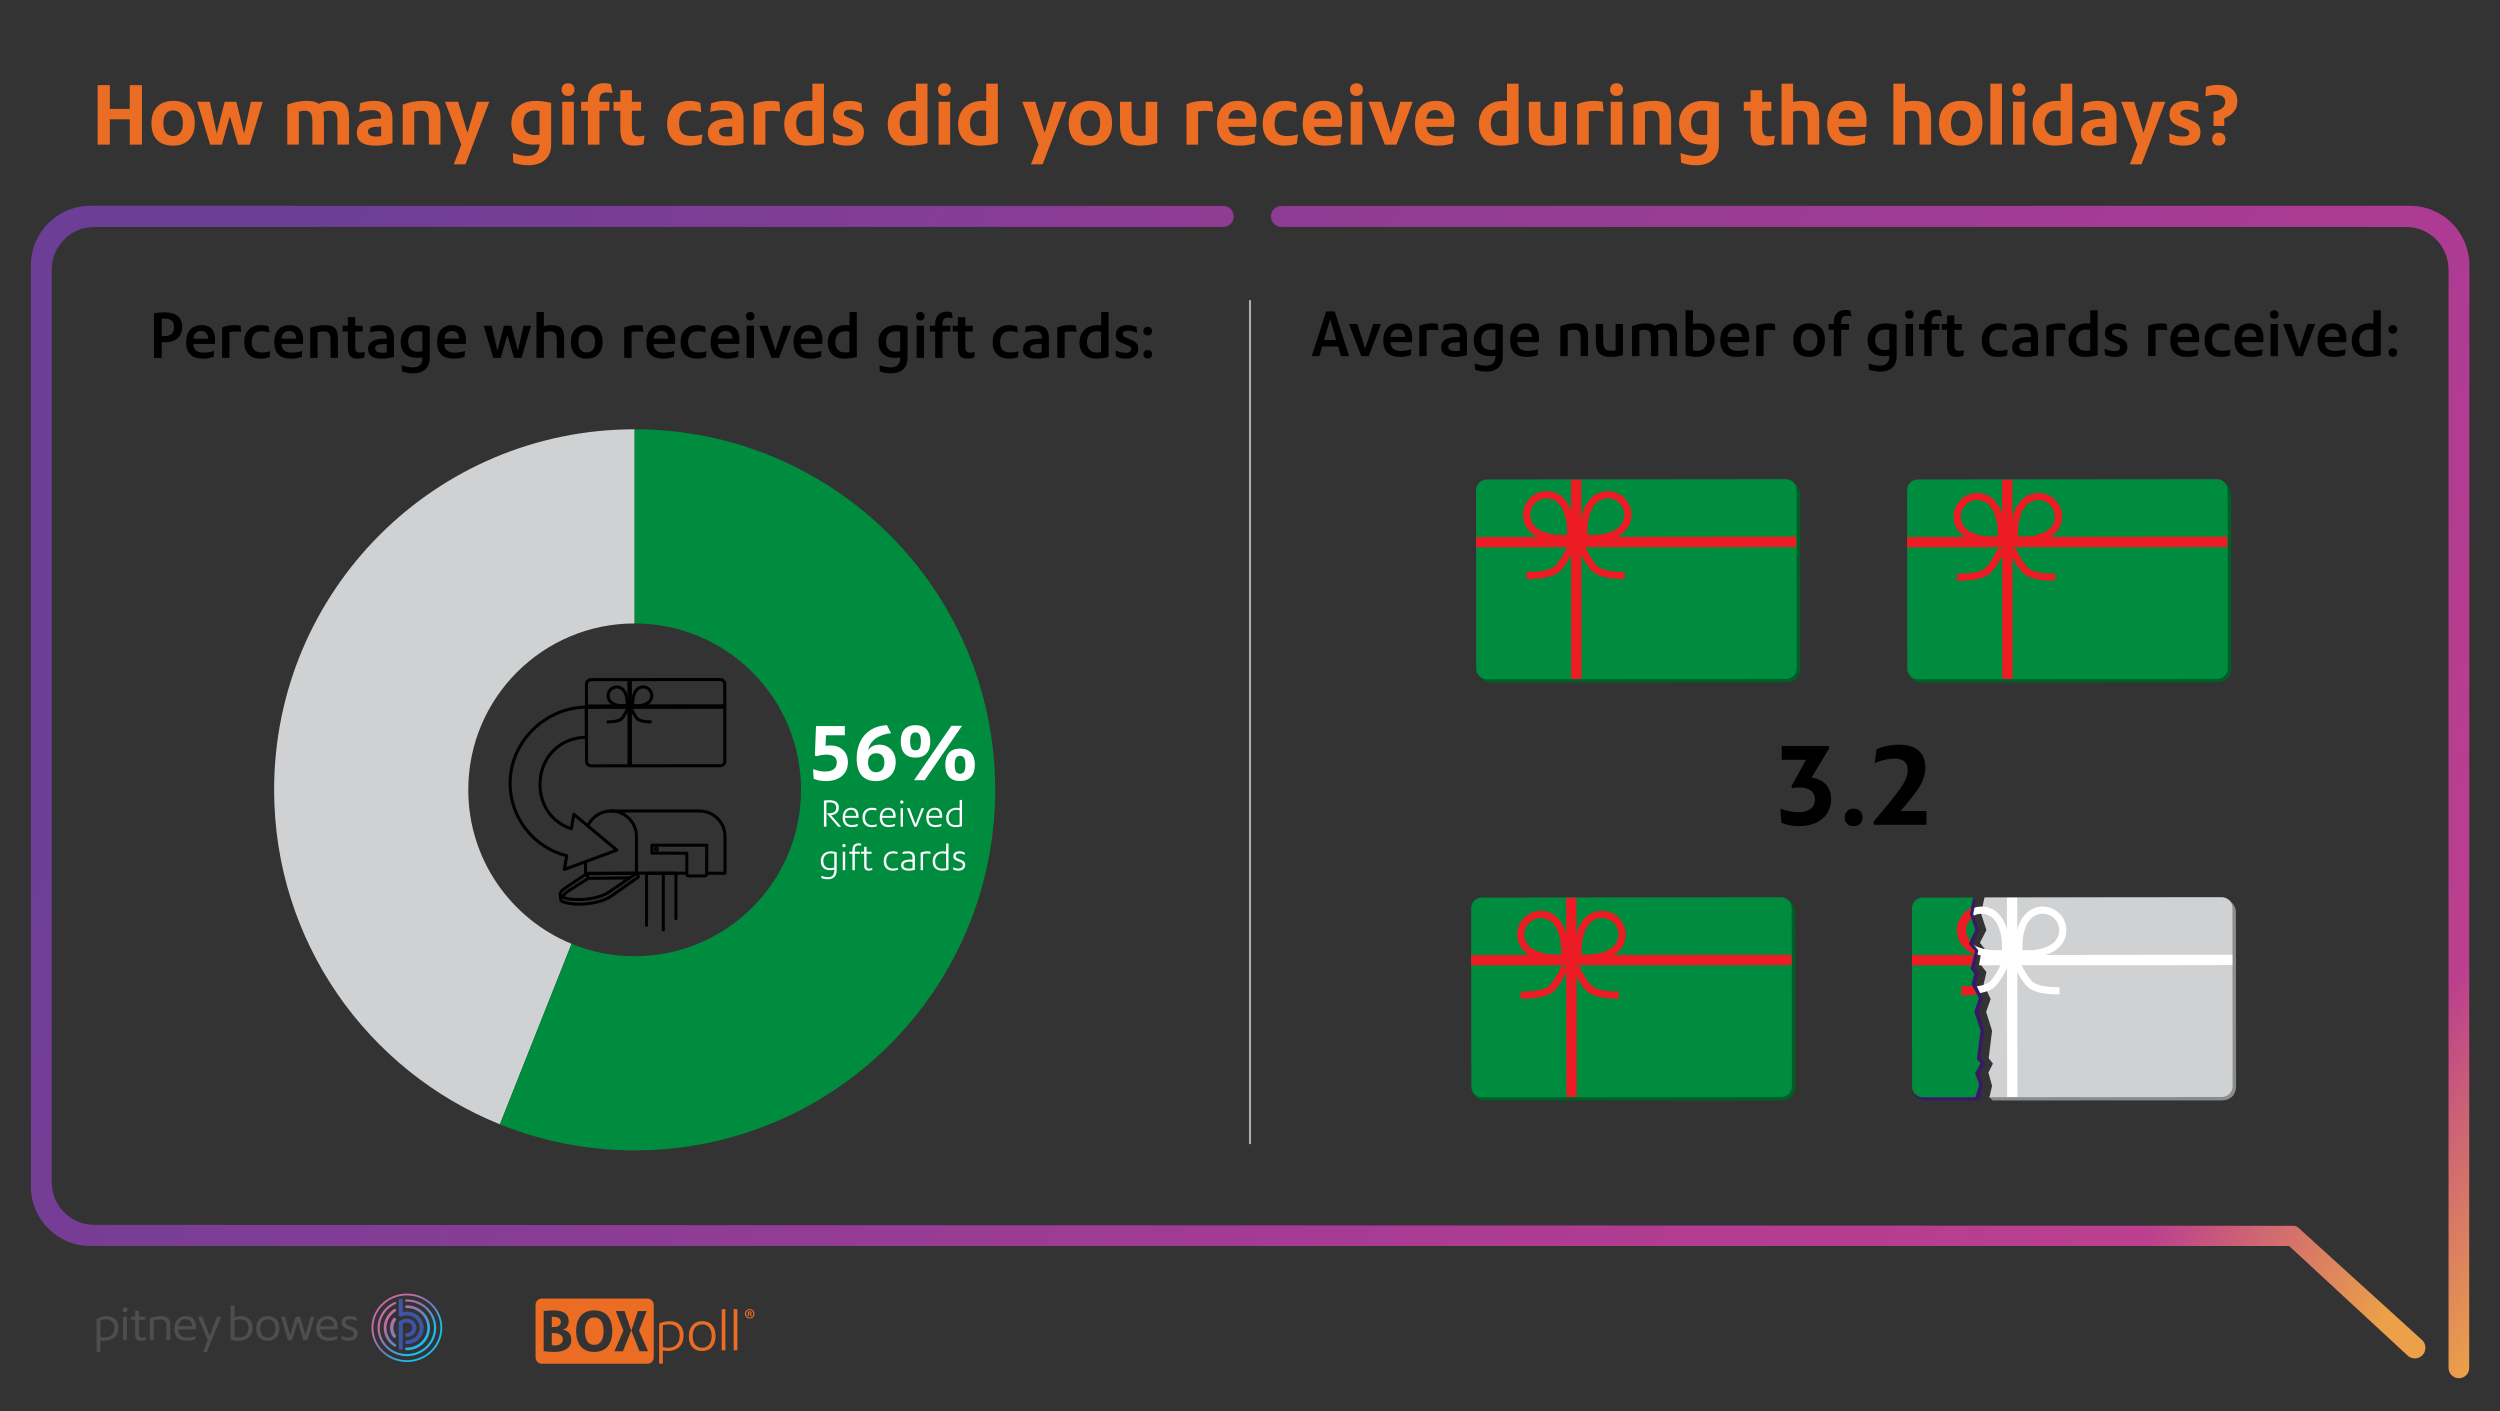
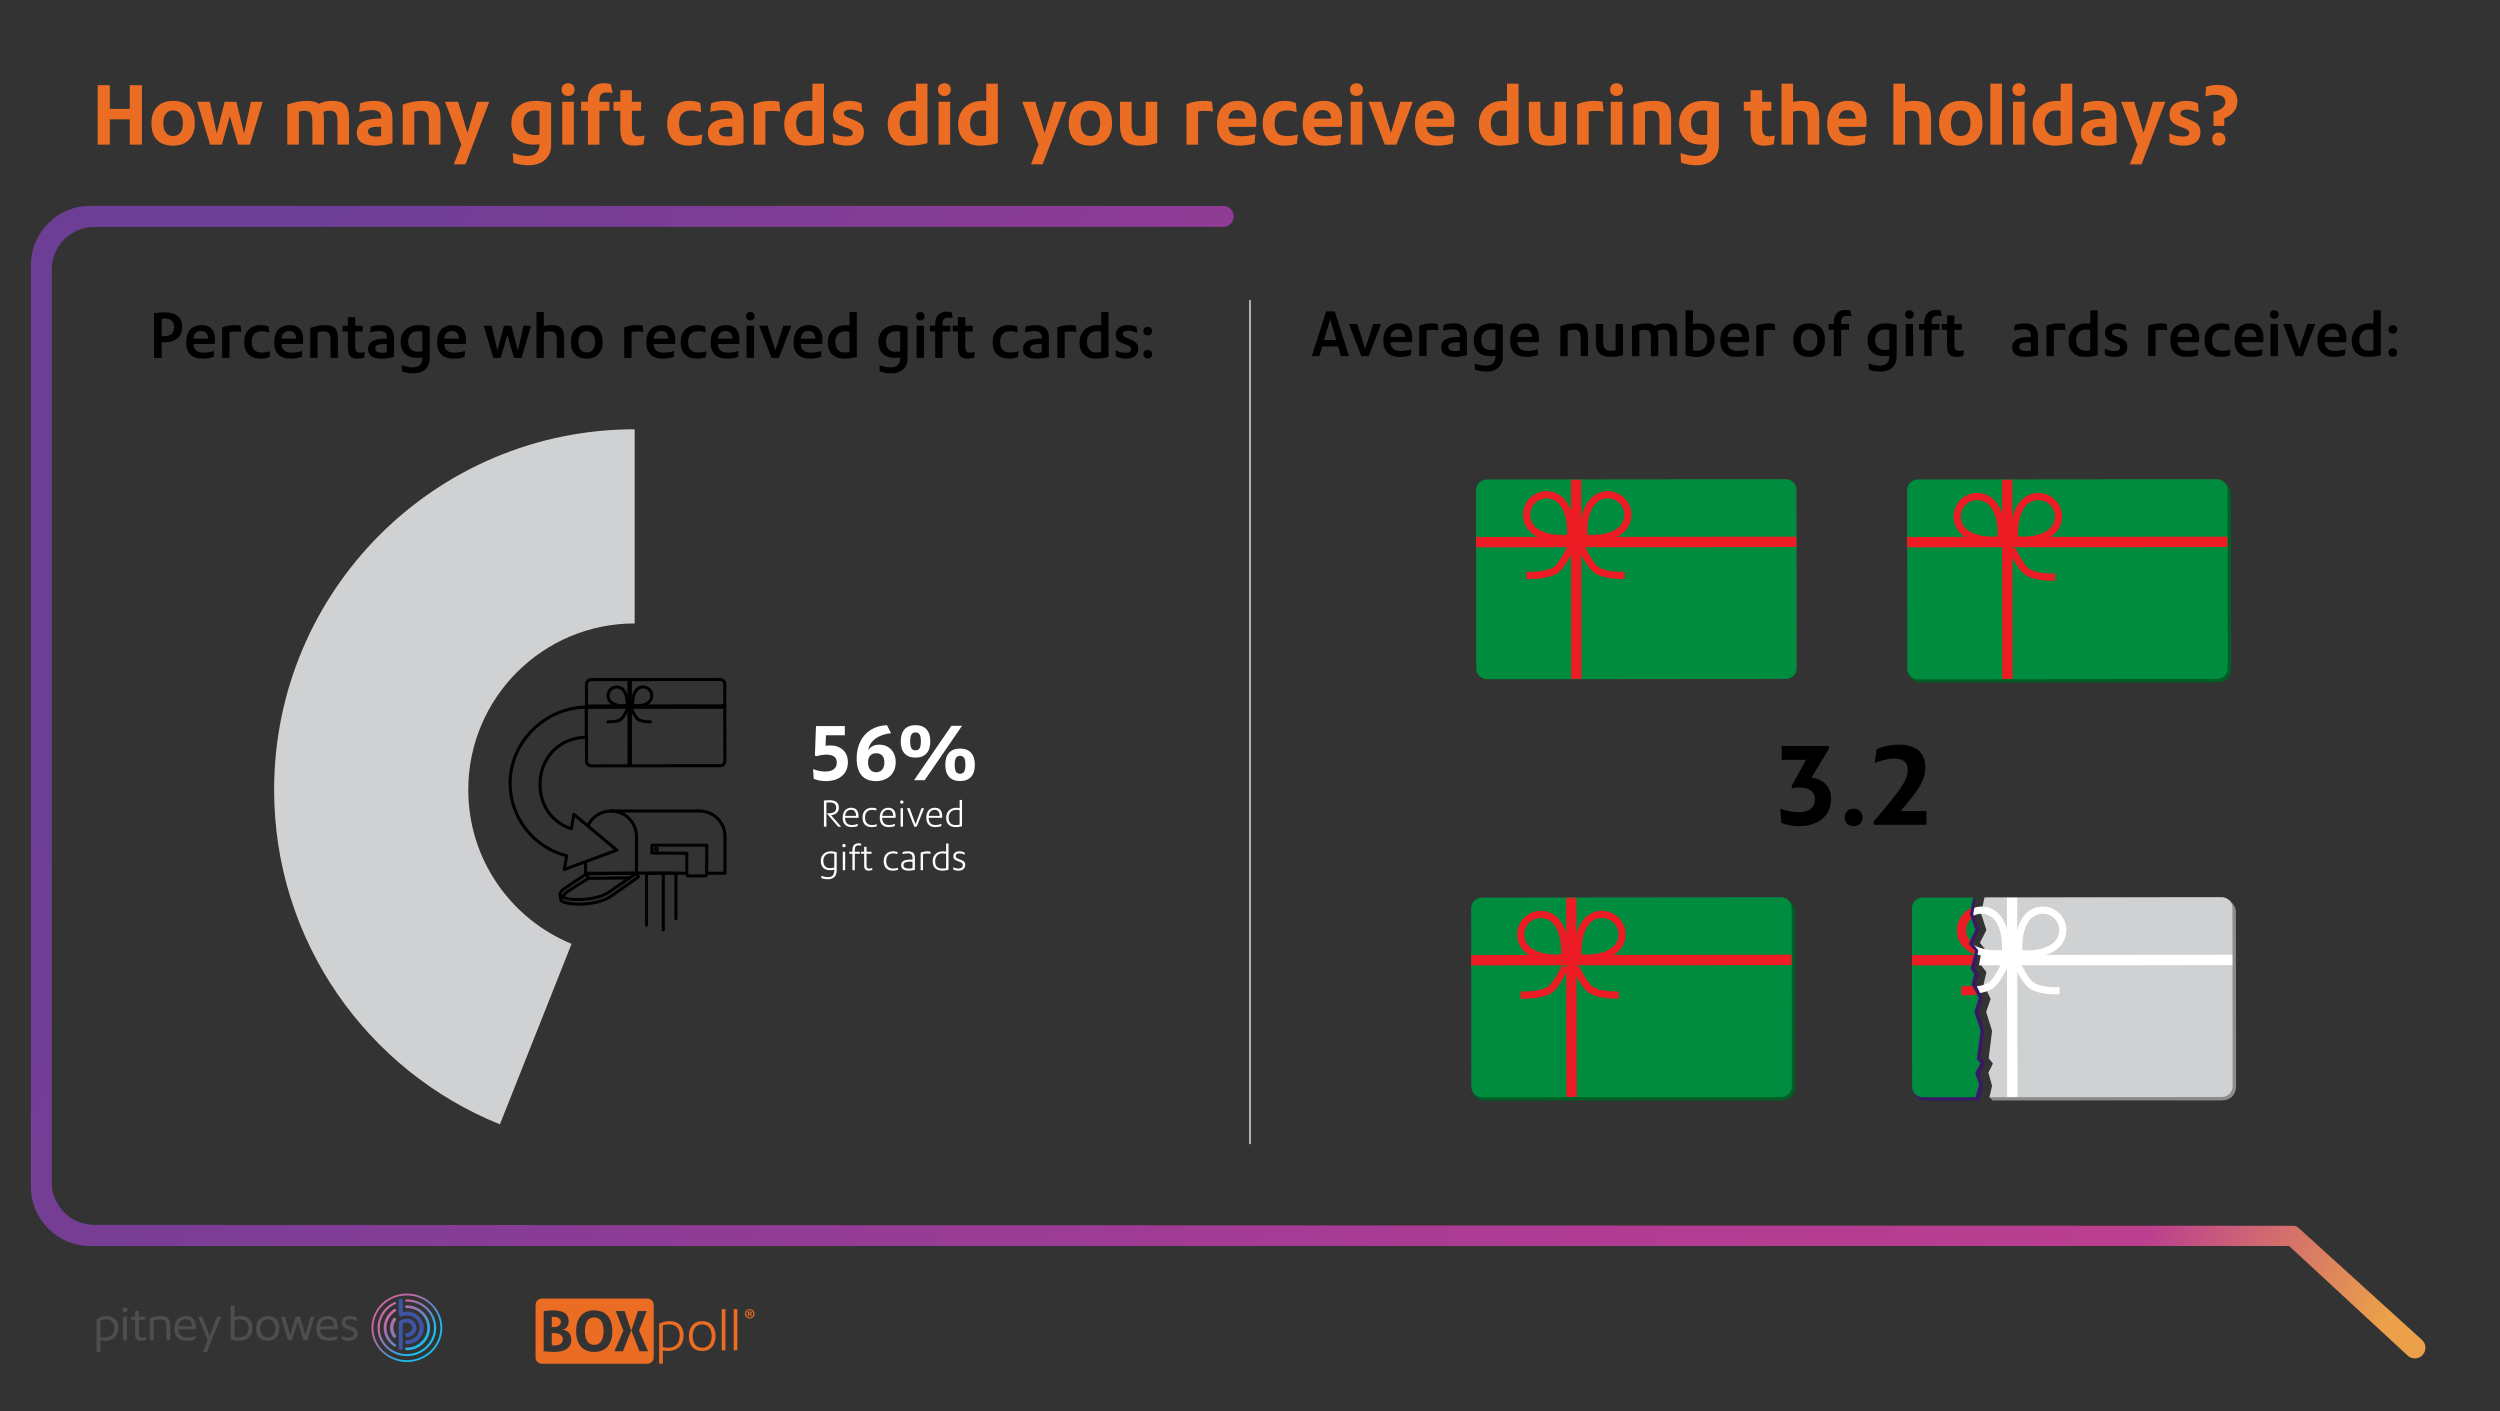
<svg xmlns="http://www.w3.org/2000/svg" version="1.1" x="0px" y="0px" viewBox="0 0 2444.92 1380.13" style="enable-background:new 0 0 2444.92 1380.13;" xml:space="preserve">
  <rect x="0" y="0" width="2444.92" height="1380.13" fill="#333333" stroke="none" />
  <style type="text/css">
	.st0{fill:#EB6C23;}
	.st1{fill:url(#SVGID_1_);}
	.st2{fill:url(#SVGID_2_);}
	.st3{fill:url(#pb_outer_1_);}
	.st4{fill:#3E54A4;}
	.st5{fill:#4E4E4E;}
	.st6{fill:none;stroke:#ADAFB2;stroke-width:2;stroke-linecap:round;stroke-linejoin:round;stroke-miterlimit:10;}
	.st7{fill:#005F26;}
	.st8{fill:#008C3F;}
	.st9{fill:#ED1C24;}
	.st10{fill:none;stroke:#ED1C24;stroke-width:7;stroke-miterlimit:10;}
	.st11{fill:#8A8C8E;}
	.st12{fill:#CFD1D2;}
	.st13{fill:#FFFFFF;}
	.st14{fill:none;stroke:#FFFFFF;stroke-width:7;stroke-miterlimit:10;}
	.st15{fill:#391866;}
	.st16{fill:none;stroke:#000000;stroke-width:3;stroke-linecap:round;stroke-linejoin:round;stroke-miterlimit:10;}
</style>
  <g id="Reference">
</g>
  <g id="Frame">
    <g>
      <path class="st0" d="M541.65,1303.71h-2.02v11.81c0.93,0.22,2.19,0.33,3.17,0.33c4.49,0,7.71-2.41,7.71-6.07    C550.51,1306.06,547.23,1303.71,541.65,1303.71z" />
      <path class="st0" d="M581.14,1288.39c-5.96,0-9.13,4.7-9.13,13.4s3.17,13.46,9.13,13.46c5.91,0,9.14-4.76,9.14-13.46    S587.05,1288.39,581.14,1288.39z" />
      <path class="st0" d="M633.15,1269.93H529.93c-3.41,0-6.17,2.76-6.17,6.17v51.43c0,3.41,2.76,6.17,6.17,6.17h103.22    c3.41,0,6.17-2.76,6.17-6.17v-51.43C639.32,1272.7,636.55,1269.93,633.15,1269.93z M542.03,1322.14c-2.41,0-6.51-0.22-10.34-0.66    v-39.27c3.94-0.44,7.71-0.71,9.74-0.71c10.34,0,14.71,4.21,14.71,10.5c0,4.49-2.24,7.71-6.13,8.37c5.69,0.77,8.7,4.38,8.7,9.85    C558.72,1317.82,552.86,1322.14,542.03,1322.14z M581.14,1322.14c-11.27,0-17.67-7.38-17.67-20.35c0-12.96,6.4-20.29,17.67-20.29    c11.27,0,17.67,7.33,17.67,20.29C598.81,1314.76,592.41,1322.14,581.14,1322.14z M609.26,1321.48h-8.37l8.81-20.18l-7.49-19.14    h8.59l6.4,19.14L609.26,1321.48z M625.4,1321.48l-7.93-20.18l6.4-19.14h8.59l-7.49,19.14l8.81,20.18H625.4z" />
      <path class="st0" d="M548.49,1292.82c0-3.12-2.68-5.03-7.06-5.03c-0.82,0-1.04,0-1.81,0.11v9.95h2.02    C545.86,1297.85,548.49,1295.94,548.49,1292.82z" />
      <g>
        <path class="st0" d="M644.65,1333.66v-39.25c3.39-1.58,6.66-2.35,10.6-2.35c8.3,0,13.27,5.13,13.27,13.65     c0,9.89-5.73,15.51-15.73,15.51c-1.47,0-3-0.22-4.53-0.55v12.98H644.65z M648.26,1317.34c1.53,0.55,3.06,0.71,5.24,0.71     c7.26,0,11.25-4.31,11.25-12.13c0-6.77-3.82-10.7-10.54-10.7c-2.08,0-4.04,0.27-5.95,0.87V1317.34z" />
        <path class="st0" d="M673.66,1306.64c0-8.14,4.32-14.58,13.05-14.58c9.28,0,13.05,6.44,13.05,14.64     c0,8.14-4.31,14.53-13.05,14.53C677.42,1321.22,673.66,1314.83,673.66,1306.64z M695.99,1306.69c0-7.05-3.28-11.47-9.28-11.47     c-6.01,0-9.28,4.42-9.28,11.42c0,7.05,3.28,11.42,9.28,11.42C692.72,1318.05,695.99,1313.68,695.99,1306.69z" />
        <path class="st0" d="M705.83,1320.56v-40.25h3.6v40.25H705.83z" />
        <path class="st0" d="M717.51,1320.56v-40.25h3.6v40.25H717.51z" />
      </g>
      <g>
        <path class="st0" d="M737.86,1284.86c0,2.58-2.03,4.61-4.67,4.61c-2.61,0-4.7-2.03-4.7-4.61c0-2.53,2.08-4.56,4.7-4.56     C735.83,1280.31,737.86,1282.33,737.86,1284.86z M729.66,1284.86c0,2.03,1.5,3.64,3.56,3.64c2,0,3.47-1.61,3.47-3.61     c0-2.03-1.47-3.67-3.5-3.67C731.16,1281.22,729.66,1282.86,729.66,1284.86z M732.46,1287.25h-1.06v-4.56     c0.42-0.08,1-0.14,1.75-0.14c0.86,0,1.25,0.14,1.58,0.33c0.25,0.19,0.44,0.56,0.44,1c0,0.5-0.39,0.89-0.94,1.06v0.06     c0.44,0.17,0.69,0.5,0.83,1.11c0.14,0.69,0.22,0.97,0.33,1.14h-1.14c-0.14-0.17-0.22-0.58-0.36-1.11     c-0.08-0.5-0.36-0.72-0.94-0.72h-0.5V1287.25z M732.49,1284.67h0.5c0.58,0,1.06-0.19,1.06-0.67c0-0.42-0.31-0.69-0.97-0.69     c-0.28,0-0.47,0.03-0.58,0.06V1284.67z" />
      </g>
    </g>
    <linearGradient id="SVGID_1_" gradientUnits="userSpaceOnUse" x1="1393.303" y1="-116.857" x2="2684.852" y2="1038.352">
      <stop offset="0" style="stop-color:#6D3E95" />
      <stop offset="0.058" style="stop-color:#8D3C95" />
      <stop offset="0.574" style="stop-color:#AE3B93" />
      <stop offset="0.847" style="stop-color:#BB3F8E" />
      <stop offset="1" style="stop-color:#EBA049" />
    </linearGradient>
-     <path class="st1" d="M1253.17,221.91c-5.65,0-10.22-4.6-10.22-10.27s4.58-10.27,10.22-10.27l1103.93-0.09   c31.84,0,57.89,26.16,57.89,58.14l-0.21,1078.4l0.01-0.09c0,5.6-4.52,10.14-10.09,10.14s-10.09-4.54-10.09-10.14l-0.03-0.01   l-0.01-1074.19c0-22.86-18.62-41.56-41.38-41.56L1253.17,221.91z" />
    <linearGradient id="SVGID_2_" gradientUnits="userSpaceOnUse" x1="86.082" y1="445.517" x2="2240.155" y2="1479.765">
      <stop offset="0.044" style="stop-color:#6D3E95" />
      <stop offset="0.349" style="stop-color:#8D3C95" />
      <stop offset="0.675" style="stop-color:#AE3B93" />
      <stop offset="0.898" style="stop-color:#BB3F8E" />
      <stop offset="1" style="stop-color:#EBA049" />
    </linearGradient>
    <path class="st2" d="M91.99,221.98c-22.76,0-41.38,18.7-41.38,41.56v892.76c0,22.86,18.62,41.56,41.38,41.56l2149.64,0.93   c0,0,2.84,0,4.03,0.5c1.28,0.54,3.14,2.35,3.14,2.35l119.41,108.39c4.43,3.65,5.07,10.22,1.43,14.67   c-3.64,4.45-10.18,5.09-14.61,1.44l-113.28-104.78l-3.04-2.81h-7.41H88.08c-31.84,0-57.89-26.16-57.89-58.14V259.42   c0-31.98,26.05-58.14,57.89-58.14l1108.24,0.09c5.65,0,10.22,4.6,10.22,10.27s-4.58,10.27-10.22,10.27L91.99,221.98z" />
    <g id="Logo_3_">
      <g id="Symbol_3_">
        <linearGradient id="pb_outer_1_" gradientUnits="userSpaceOnUse" x1="373.843" y1="1274.476" x2="421.999" y2="1322.631">
          <stop offset="0.2" style="stop-color:#C96AA8" />
          <stop offset="0.5" style="stop-color:#6F7FBB" />
          <stop offset="0.8" style="stop-color:#1CBBEE" />
        </linearGradient>
        <path id="pb_outer_3_" class="st3" d="M397.92,1265.08c-19.12,0-34.62,14.99-34.62,33.47c0,18.49,15.51,33.47,34.62,33.47     c19.12,0,34.62-14.99,34.62-33.47C432.54,1280.07,417.04,1265.08,397.92,1265.08z M397.92,1330.24     c-18.09,0-32.77-14.19-32.77-31.69c0-17.5,14.68-31.69,32.77-31.69c18.1,0,32.78,14.19,32.78,31.69     C430.7,1316.05,416.02,1330.24,397.92,1330.24z M386.44,1273.21c-0.12,0-0.25,0.03-0.39,0.09     c-10.03,4.42-16.81,14.14-16.81,25.25c0,15.29,12.87,27.73,28.68,27.73c15.82,0,28.69-12.44,28.69-27.73     c0-15.29-12.87-27.73-28.69-27.73c-0.24,0-0.47,0-0.71,0.01c-0.57,0-0.92,0.4-0.92,1.05c0,0.65,0.35,1.05,0.91,1.05     c0.21,0,0.43-0.01,0.71-0.01c14.63,0,26.52,11.51,26.52,25.64c0,14.15-11.9,25.64-26.52,25.64c-14.63,0-26.52-11.49-26.52-25.64     c0-10.03,6.1-19.2,15.56-23.35c0.51-0.23,0.65-0.74,0.38-1.32C387.13,1273.45,386.82,1273.21,386.44,1273.21z M386.1,1280.03     c-0.21,0-0.42,0.06-0.62,0.19c-6.41,4.07-10.24,10.93-10.24,18.33c0,7.41,3.83,14.26,10.24,18.33c0.2,0.13,0.41,0.19,0.62,0.19     c0.4,0,0.78-0.24,1.08-0.68c0.45-0.66,0.38-1.29-0.17-1.68l-0.04-0.02c-5.65-3.59-9.03-9.63-9.03-16.16     c0-6.52,3.38-12.56,9.03-16.15c0.29-0.19,0.46-0.44,0.5-0.74c0.04-0.29-0.07-0.63-0.29-0.96     C386.88,1280.27,386.5,1280.03,386.1,1280.03z M397.44,1317.86c-0.31,0-0.58,0.11-0.78,0.29c-0.24,0.23-0.36,0.59-0.36,1.02     c0,0.8,0.44,1.3,1.14,1.3c0.16,0.01,0.32,0.01,0.48,0.01c12.5,0,22.67-9.84,22.67-21.92s-10.17-21.92-22.67-21.92     c-0.17,0-0.32,0-0.48,0c-0.71,0-1.14,0.5-1.14,1.31c0,0.8,0.44,1.3,1.14,1.3c0.16-0.01,0.32-0.01,0.48-0.01     c11.01,0,19.97,8.66,19.97,19.31c0,10.65-8.96,19.31-19.97,19.31C397.76,1317.86,397.6,1317.86,397.44,1317.86z M384.54,1289.26     c0.52-0.68,1.35-0.73,2.16-0.15c0.82,0.59,1,1.37,0.48,2.04c-1.56,2.11-2.46,4.65-2.44,7.44c-0.02,2.79,0.88,5.33,2.44,7.44     c0.52,0.68,0.34,1.46-0.48,2.05c-0.82,0.58-1.65,0.53-2.17-0.14c-1.97-2.65-3.12-5.84-3.1-9.35     C381.41,1295.09,382.56,1291.9,384.54,1289.26z" />
        <path id="pb_inner_3_" class="st4" d="M397.98,1307.52c-1.06,0-1.68-0.76-1.68-1.92c0-1.16,0.62-1.92,1.68-1.92     c2.99-0.22,5.25-2.44,5.25-5.13c0-2.83-2.52-5.14-5.63-5.14c-1.54,0-2.81,0.38-3.74,1.13v23.87c0,1.15-0.81,1.71-1.97,1.71     c-1.19,0-1.98-0.56-1.98-1.71v-23.53c0-0.06-0.02-1.48,0.02-1.74c0.08-0.61,0.64-1.25,1.61-1.84c1.7-1.04,4.38-1.71,6.4-1.71     c5.03-0.04,9.28,3.94,9.28,8.97C407.21,1303.39,403.19,1307.5,397.98,1307.52z M397.98,1314.51c-1.06,0-1.68-0.76-1.68-1.92     c0-1.16,0.62-1.91,1.68-1.91c6.88-0.04,12.43-5.43,12.43-12.12c0-6.86-5.79-12.13-12.39-12.13c-3.26,0-3.24,0.48-5.77,1.13     c-1.33,0.38-2.34-0.53-2.34-1.7v-14.26c0-1.01,0.76-1.63,1.98-1.63c1.22,0,1.97,0.62,1.97,1.63v11.55     c1.35-0.33,2.71-0.49,4.07-0.49c6.65,0,12.6,3.85,15.17,9.73C417.66,1302.77,409.82,1314.47,397.98,1314.51z" />
      </g>
      <path id="Wordmark_3_" class="st5" d="M334.16,1309.54c1.51,1.04,4.06,1.68,6.73,1.68c5.55,0,8.87-2.76,8.87-7.23    c0-3.53-1.92-5.33-7.1-7c-3.45-1.08-4.9-2.12-4.9-3.74c0-2.07,1.83-3.11,4.49-3.11c2.39,0,4.67,0.58,6.72,1.81v-3.11    c-1.35-1-4.21-1.72-6.64-1.72c-5.13,0-8.26,2.3-8.26,6.23c0,3.02,1.83,5.15,6.22,6.54c4.2,1.31,5.79,2.17,5.79,4.38    c0,2.39-1.96,3.88-5.18,3.88c-2.57,0-5.28-0.72-6.73-1.76V1309.54z M313.15,1296.99c0.42-4.2,2.74-6.81,6.91-6.81    c4.25,0,6.39,2.26,6.53,6.81H313.15z M329.72,1306.51c-1.88,0.91-4.86,1.53-7.75,1.53c-5.8,0-8.73-2.65-8.97-8.03h17.19    c0.05-0.63,0.14-1.89,0.14-2.39c0-6.5-3.41-10.52-9.99-10.52c-7.39,0-11.11,5.24-11.11,12.1c0,7.72,4.2,12.01,12.28,12.01    c3.21,0,6.29-0.55,8.21-1.63V1306.51z M300.57,1310.67l6.88-23.02h-3.69l-4.95,18.1l-5.51-18.1h-4.11l-5.46,18.31l-4.91-18.31    h-4.02l6.86,23.02h3.88l5.7-18.28l5.46,18.28H300.57z M261.89,1308.04c-4.76,0-7.42-3.52-7.42-8.84c0-5.41,2.66-8.93,7.42-8.93    c4.76,0,7.43,3.52,7.43,8.85C269.31,1304.53,266.6,1308.04,261.89,1308.04z M261.89,1311.22c7.57,0,11.35-5.34,11.35-12.06    c0-6.77-3.27-12.05-11.35-12.05c-7.56,0-11.35,5.33-11.35,12.05C250.54,1305.93,253.82,1311.22,261.89,1311.22z M229.36,1291.49    c1.68-0.86,3.41-1.22,5.64-1.22c5.14,0,8.08,3.29,8.08,8.17c0,6.18-3.51,9.61-9.62,9.61c-1.68,0-2.84-0.17-4.1-0.62V1291.49z     M225.62,1309.99c2.28,0.73,4.76,1.23,7.51,1.23c8.64,0,13.86-4.65,13.86-12.83c0-7.04-4.48-11.28-11.63-11.28    c-2.09,0-4.06,0.36-6.01,1.18v-11.51h-3.74V1309.99z M202.34,1322.36l4.53-11.69l9.47-23.02h-4.1l-7.23,18.82l-7.1-18.82h-4.24    l9.48,23.02l-4.58,11.69H202.34z M174.42,1296.99c0.42-4.2,2.76-6.81,6.91-6.81c4.25,0,6.39,2.26,6.53,6.81H174.42z     M190.99,1306.51c-1.87,0.91-4.85,1.53-7.75,1.53c-5.79,0-8.73-2.65-8.96-8.03h17.18c0.04-0.63,0.13-1.89,0.13-2.39    c0-6.5-3.4-10.52-9.98-10.52c-7.38,0-11.11,5.24-11.11,12.1c0,7.72,4.19,12.01,12.28,12.01c3.22,0,6.3-0.55,8.21-1.63V1306.51z     M166.49,1310.67v-15.07c0-6.5-4.06-8.49-9.24-8.49c-3.5,0-7.65,0.87-10.69,1.95v21.62h3.73v-19.27c1.54-0.58,3.97-1.04,6.07-1.04    c4.34,0,6.4,1.44,6.4,6.5v13.82H166.49z M142.97,1307.51c-1.26,0.36-2.57,0.59-4.2,0.59c-1.68,0-2.95-0.46-2.95-3.43v-13.98h6.26    v-3.02h-6.26v-5.69h-3.68v5.69h-3.97v3.02h3.97v14.67c0,4.15,2.24,5.87,5.74,5.87c1.96,0,3.64-0.27,5.09-0.81V1307.51z     M122.26,1283.32c1.35,0,2.42-1.04,2.42-2.35c0-1.31-1.08-2.39-2.42-2.39c-1.41,0-2.48,1.08-2.48,2.39    C119.78,1282.28,120.85,1283.32,122.26,1283.32z M124.08,1287.65h-3.73v23.02h3.73V1287.65z M98.16,1291.71    c1.59-1,3.41-1.45,5.65-1.45c5.13,0,8.07,3.29,8.07,8.17c0,6.18-3.5,9.61-9.66,9.61c-1.68,0-2.85-0.17-4.06-0.62V1291.71z     M98.16,1322.36v-11.64c1.21,0.32,2.52,0.5,3.87,0.5c8.5,0,13.77-4.65,13.77-12.83c0-6.99-4.53-11.28-11.62-11.28    c-3.36,0-6.86,0.99-9.75,3.34v31.91H98.16z" />
    </g>
  </g>
  <g id="Chart_art__x26__text">
    <g>
      <g>
        <path d="M1311.4,348.31l-2.8-9.5h-15.53l-2.8,9.5h-7.43l14.07-43.78h8.46l13.94,43.78H1311.4z M1300.87,312.32l-6.03,20.16h11.93     L1300.87,312.32z" />
        <path d="M1331.31,348.31l-12.12-31.42h8.16l7.73,24.11l7.86-24.11h7.67l-12.06,31.42H1331.31z" />
        <path d="M1379.79,347.22c-3.13,1.22-6.68,1.83-10.66,1.83c-5.4,0-9.47-1.35-12.21-4.05c-2.74-2.7-4.11-6.71-4.11-12.03     c0-5.28,1.33-9.39,3.99-12.33c2.66-2.94,6.38-4.42,11.17-4.42c4.26,0,7.51,1.2,9.74,3.59c2.23,2.4,3.35,5.93,3.35,10.6     c0,1.91-0.08,3.33-0.24,4.26h-20.95c0.2,5.68,3.55,8.52,10.05,8.52c1.58,0,3.31-0.15,5.18-0.46c1.87-0.3,3.53-0.7,4.99-1.19     L1379.79,347.22z M1374.18,329.5c0-2.35-0.59-4.19-1.77-5.51c-1.18-1.32-2.84-1.98-4.99-1.98c-2.19,0-3.94,0.65-5.24,1.95     c-1.3,1.3-2.05,3.15-2.25,5.54H1374.18z" />
        <path d="M1388,348.31V318.6c3.81-1.58,7.92-2.38,12.3-2.38c1.99,0,3.9,0.18,5.72,0.55l0.67,6.21c-2.19-0.33-4.16-0.49-5.91-0.49     c-2.11,0-3.98,0.2-5.6,0.61v25.21H1388z" />
        <path d="M1434.65,347.34c-4.3,1.14-8.22,1.71-11.75,1.71c-9.01,0-13.52-3.08-13.52-9.26c0-3.45,1.34-6.02,4.02-7.7     c2.68-1.68,6.78-2.53,12.3-2.53h1.95v-1.71c0-3.86-2.29-5.79-6.88-5.79c-2.8,0-5.95,0.43-9.44,1.28l0.61-5.54     c3.29-1.06,6.54-1.58,9.74-1.58c4.3,0,7.54,1.03,9.71,3.08c2.17,2.05,3.26,5.08,3.26,9.1V347.34z M1427.64,334.79h-2.31     c-3.21,0-5.51,0.33-6.91,1s-2.1,1.76-2.1,3.26c0,1.38,0.6,2.44,1.8,3.17c1.2,0.73,2.91,1.1,5.15,1.1c1.5,0,2.96-0.16,4.38-0.49     V334.79z" />
        <path d="M1462.48,347.82c-1.79,0.33-3.47,0.49-5.05,0.49c-5.16,0-9.14-1.36-11.96-4.08c-2.82-2.72-4.23-6.58-4.23-11.57     c0-3.25,0.7-6.11,2.1-8.59c1.4-2.48,3.45-4.4,6.15-5.79c2.7-1.38,5.9-2.07,9.59-2.07c3.17,0,6.7,0.51,10.6,1.52v30.69     c0,4.71-1.42,8.39-4.26,11.05c-2.84,2.66-6.78,3.99-11.81,3.99c-1.99,0-3.97-0.17-5.94-0.52c-1.97-0.35-3.68-0.82-5.15-1.43     l-0.3-6.03c4.18,1.42,7.86,2.13,11.02,2.13c2.96,0,5.25-0.76,6.85-2.28c1.6-1.52,2.41-3.71,2.41-6.55V347.82z M1462.48,322.74     c-0.93-0.32-2.23-0.49-3.9-0.49c-3.21,0-5.67,0.86-7.4,2.59c-1.73,1.73-2.59,4.19-2.59,7.4c0,3.29,0.79,5.78,2.38,7.49     s3.9,2.56,6.94,2.56c1.75,0,3.27-0.16,4.57-0.49V322.74z" />
        <path d="M1503.82,347.22c-3.13,1.22-6.68,1.83-10.66,1.83c-5.4,0-9.47-1.35-12.21-4.05c-2.74-2.7-4.11-6.71-4.11-12.03     c0-5.28,1.33-9.39,3.99-12.33c2.66-2.94,6.38-4.42,11.17-4.42c4.26,0,7.51,1.2,9.74,3.59c2.23,2.4,3.35,5.93,3.35,10.6     c0,1.91-0.08,3.33-0.24,4.26h-20.95c0.2,5.68,3.55,8.52,10.05,8.52c1.58,0,3.31-0.15,5.18-0.46c1.87-0.3,3.53-0.7,4.99-1.19     L1503.82,347.22z M1498.22,329.5c0-2.35-0.59-4.19-1.77-5.51c-1.18-1.32-2.84-1.98-4.99-1.98c-2.19,0-3.94,0.65-5.24,1.95     c-1.3,1.3-2.05,3.15-2.25,5.54H1498.22z" />
        <path d="M1545.84,348.31v-17.29c0-3.25-0.5-5.5-1.49-6.76c-1-1.26-2.77-1.89-5.33-1.89c-1.79,0-3.74,0.33-5.85,0.97v24.97h-7.19     v-29.35c4.95-1.83,9.8-2.74,14.55-2.74c4.46,0,7.66,0.96,9.59,2.89c1.93,1.93,2.89,5.13,2.89,9.59v19.61H1545.84z" />
        <path d="M1580,316.89h7.19v30.33c-3.86,1.22-7.79,1.83-11.81,1.83c-3.53,0-6.37-0.53-8.52-1.58c-2.15-1.05-3.73-2.68-4.72-4.87     c-1-2.19-1.49-5.01-1.49-8.46v-17.23h7.18v16.99c0,2.27,0.26,4.07,0.79,5.39c0.53,1.32,1.35,2.27,2.47,2.86     c1.12,0.59,2.63,0.88,4.54,0.88c1.79,0,3.25-0.18,4.38-0.55V316.89z" />
        <path d="M1632.97,348.31v-17.35c0-3.25-0.46-5.48-1.37-6.7s-2.59-1.83-5.02-1.83c-1.87,0-3.69,0.39-5.48,1.16     c0.41,1.34,0.61,3.07,0.61,5.18v19.55h-7.19v-17.35c0-3.25-0.46-5.48-1.37-6.7s-2.59-1.83-5.02-1.83c-1.46,0-3.09,0.3-4.87,0.91     v24.97h-7.18v-29.35c5.07-1.83,9.62-2.74,13.64-2.74c3.86,0,6.72,0.79,8.59,2.38c3.25-1.58,6.54-2.38,9.86-2.38     c4.26,0,7.33,0.97,9.2,2.92c1.87,1.95,2.8,5.16,2.8,9.62v19.55H1632.97z" />
        <path d="M1648.44,303.43h7.19v13.52c1.83-0.49,3.69-0.73,5.6-0.73c4.87,0,8.7,1.38,11.48,4.14c2.78,2.76,4.17,6.58,4.17,11.45     c0,3.49-0.71,6.53-2.13,9.1c-1.42,2.58-3.47,4.58-6.15,6c-2.68,1.42-5.89,2.13-9.62,2.13c-3.04,0-6.56-0.51-10.53-1.52V303.43z      M1655.62,342.53c0.97,0.33,2.27,0.49,3.9,0.49c3.21,0,5.67-0.91,7.4-2.74c1.72-1.83,2.59-4.46,2.59-7.92     c0-3.21-0.81-5.69-2.44-7.46s-3.92-2.65-6.88-2.65c-1.38,0-2.9,0.18-4.57,0.55V342.53z" />
        <path d="M1709.33,347.22c-3.13,1.22-6.68,1.83-10.66,1.83c-5.4,0-9.47-1.35-12.21-4.05c-2.74-2.7-4.11-6.71-4.11-12.03     c0-5.28,1.33-9.39,3.99-12.33c2.66-2.94,6.38-4.42,11.17-4.42c4.26,0,7.51,1.2,9.74,3.59c2.23,2.4,3.35,5.93,3.35,10.6     c0,1.91-0.08,3.33-0.24,4.26h-20.95c0.2,5.68,3.55,8.52,10.05,8.52c1.58,0,3.31-0.15,5.18-0.46c1.87-0.3,3.53-0.7,4.99-1.19     L1709.33,347.22z M1703.73,329.5c0-2.35-0.59-4.19-1.77-5.51c-1.18-1.32-2.84-1.98-4.99-1.98c-2.19,0-3.94,0.65-5.24,1.95     c-1.3,1.3-2.05,3.15-2.25,5.54H1703.73z" />
        <path d="M1717.55,348.31V318.6c3.81-1.58,7.92-2.38,12.3-2.38c1.99,0,3.9,0.18,5.72,0.55l0.67,6.21     c-2.19-0.33-4.16-0.49-5.91-0.49c-2.11,0-3.98,0.2-5.6,0.61v25.21H1717.55z" />
        <path d="M1769.25,349.04c-4.99,0-8.83-1.42-11.51-4.26c-2.68-2.84-4.02-6.9-4.02-12.18c0-5.12,1.38-9.12,4.14-12.03     c2.76-2.9,6.56-4.35,11.39-4.35c4.99,0,8.83,1.42,11.51,4.26c2.68,2.84,4.02,6.9,4.02,12.18c0,5.12-1.38,9.12-4.14,12.03     S1774.08,349.04,1769.25,349.04z M1769.25,343.01c2.6,0,4.61-0.89,6.03-2.68c1.42-1.79,2.13-4.34,2.13-7.67     c0-3.33-0.71-5.9-2.13-7.7c-1.42-1.81-3.43-2.71-6.03-2.71c-2.6,0-4.61,0.89-6.03,2.68c-1.42,1.79-2.13,4.34-2.13,7.67     c0,3.33,0.71,5.9,2.13,7.7C1764.64,342.11,1766.65,343.01,1769.25,343.01z" />
        <path d="M1793.42,348.31v-25.76h-5.12v-5.66h5.12V315c0-3.69,1.01-6.61,3.04-8.74c2.03-2.13,4.83-3.2,8.4-3.2     c1.54,0,3.08,0.22,4.63,0.67l1.16,5.6c-1.5-0.28-2.98-0.43-4.45-0.43c-1.99,0-3.42,0.49-4.29,1.46     c-0.87,0.97-1.31,2.58-1.31,4.81v1.71h7.67v5.66h-7.67v25.76H1793.42z" />
        <path d="M1847.68,347.82c-1.79,0.33-3.47,0.49-5.05,0.49c-5.16,0-9.14-1.36-11.96-4.08c-2.82-2.72-4.23-6.58-4.23-11.57     c0-3.25,0.7-6.11,2.1-8.59c1.4-2.48,3.45-4.4,6.15-5.79c2.7-1.38,5.9-2.07,9.59-2.07c3.17,0,6.7,0.51,10.6,1.52v30.69     c0,4.71-1.42,8.39-4.26,11.05c-2.84,2.66-6.78,3.99-11.81,3.99c-1.99,0-3.97-0.17-5.94-0.52c-1.97-0.35-3.68-0.82-5.15-1.43     l-0.3-6.03c4.18,1.42,7.86,2.13,11.02,2.13c2.96,0,5.25-0.76,6.85-2.28c1.6-1.52,2.41-3.71,2.41-6.55V347.82z M1847.68,322.74     c-0.93-0.32-2.23-0.49-3.9-0.49c-3.21,0-5.67,0.86-7.4,2.59c-1.73,1.73-2.59,4.19-2.59,7.4c0,3.29,0.79,5.78,2.38,7.49     s3.9,2.56,6.94,2.56c1.75,0,3.27-0.16,4.57-0.49V322.74z" />
        <path d="M1871.54,307.57c0,1.26-0.39,2.26-1.16,3.01c-0.77,0.75-1.79,1.13-3.04,1.13s-2.27-0.38-3.04-1.13     c-0.77-0.75-1.16-1.76-1.16-3.01c0-1.26,0.39-2.26,1.16-3.01c0.77-0.75,1.79-1.13,3.04-1.13s2.27,0.38,3.04,1.13     C1871.16,305.31,1871.54,306.32,1871.54,307.57z M1863.75,348.31v-31.42h7.18v31.42H1863.75z" />
        <path d="M1881.9,348.31v-25.76h-5.12v-5.66h5.12V315c0-3.69,1.01-6.61,3.04-8.74c2.03-2.13,4.83-3.2,8.4-3.2     c1.54,0,3.08,0.22,4.63,0.67l1.16,5.6c-1.5-0.28-2.98-0.43-4.45-0.43c-1.99,0-3.42,0.49-4.29,1.46     c-0.87,0.97-1.31,2.58-1.31,4.81v1.71h7.67v5.66h-7.67v25.76H1881.9z" />
        <path d="M1920.08,347.95c-0.81,0.33-1.84,0.59-3.08,0.79c-1.24,0.2-2.47,0.3-3.68,0.3c-3.25,0-5.59-0.87-7.03-2.62     c-1.44-1.75-2.16-4.55-2.16-8.4v-15.47h-5.12v-5.66h5.12v-8.4h7.19v8.4h7.25v5.66h-7.25v14.74c0,2.11,0.34,3.62,1.04,4.54     c0.69,0.91,1.93,1.37,3.71,1.37c1.18,0,2.72-0.22,4.63-0.67L1920.08,347.95z" />
-         <path d="M1962.88,347.58c-1.14,0.45-2.49,0.8-4.05,1.07c-1.56,0.26-3.16,0.4-4.78,0.4c-5.07,0-9-1.41-11.78-4.23     c-2.78-2.82-4.17-6.81-4.17-11.97c0-5.12,1.46-9.16,4.38-12.15c2.92-2.98,6.86-4.48,11.81-4.48c2.76,0,5.36,0.49,7.79,1.46     l0.55,5.79c-2.48-0.81-4.91-1.22-7.31-1.22c-6.58,0-9.86,3.51-9.86,10.54c0,3.53,0.82,6.12,2.47,7.76     c1.64,1.64,4.17,2.47,7.58,2.47c2.64,0,5.28-0.41,7.92-1.22L1962.88,347.58z" />
        <path d="M1993.08,347.34c-4.3,1.14-8.22,1.71-11.75,1.71c-9.01,0-13.52-3.08-13.52-9.26c0-3.45,1.34-6.02,4.02-7.7     c2.68-1.68,6.78-2.53,12.3-2.53h1.95v-1.71c0-3.86-2.29-5.79-6.88-5.79c-2.8,0-5.95,0.43-9.44,1.28l0.61-5.54     c3.29-1.06,6.54-1.58,9.74-1.58c4.3,0,7.54,1.03,9.71,3.08c2.17,2.05,3.26,5.08,3.26,9.1V347.34z M1986.08,334.79h-2.31     c-3.21,0-5.51,0.33-6.91,1s-2.1,1.76-2.1,3.26c0,1.38,0.6,2.44,1.8,3.17c1.2,0.73,2.91,1.1,5.14,1.1c1.5,0,2.96-0.16,4.38-0.49     V334.79z" />
        <path d="M2001.37,348.31V318.6c3.81-1.58,7.92-2.38,12.3-2.38c1.99,0,3.9,0.18,5.72,0.55l0.67,6.21     c-2.19-0.33-4.16-0.49-5.91-0.49c-2.11,0-3.98,0.2-5.6,0.61v25.21H2001.37z" />
        <path d="M2044.23,303.43h7.19v43.84c-1.5,0.53-3.42,0.95-5.75,1.28c-2.33,0.33-4.52,0.49-6.55,0.49c-5.03,0-8.98-1.38-11.84-4.14     c-2.86-2.76-4.29-6.62-4.29-11.57c0-3.37,0.71-6.34,2.13-8.92c1.42-2.58,3.48-4.59,6.18-6.03c2.7-1.44,5.9-2.16,9.59-2.16     c0.81,0,1.93,0.1,3.35,0.3V303.43z M2044.17,322.74c-0.93-0.32-2.21-0.49-3.84-0.49c-3.21,0-5.67,0.93-7.4,2.8     c-1.73,1.87-2.59,4.49-2.59,7.85c0,3.21,0.8,5.69,2.41,7.46c1.6,1.77,3.91,2.65,6.91,2.65c1.46,0,2.96-0.14,4.51-0.43V322.74z" />
        <path d="M2058.24,340.94c1.38,0.73,2.94,1.31,4.69,1.74c1.75,0.43,3.49,0.64,5.24,0.64c3.53,0,5.3-1.2,5.3-3.59     c0-0.77-0.18-1.41-0.55-1.92c-0.37-0.51-1-0.98-1.89-1.43c-0.89-0.45-2.29-1.01-4.2-1.71c-3-1.01-5.14-2.22-6.39-3.62     c-1.26-1.4-1.89-3.18-1.89-5.33c0-2.96,1.04-5.29,3.11-6.97c2.07-1.68,4.93-2.53,8.59-2.53c1.62,0,3.2,0.18,4.72,0.55     c1.52,0.37,2.85,0.87,3.99,1.52l0.37,5.66c-1.26-0.65-2.68-1.18-4.26-1.58c-1.58-0.41-3.09-0.61-4.51-0.61     c-3.45,0-5.18,1.14-5.18,3.41c0,0.61,0.17,1.14,0.52,1.58c0.34,0.45,0.95,0.89,1.83,1.34c0.87,0.45,2.26,1.04,4.17,1.77     c2.35,0.89,4.12,1.77,5.3,2.62c1.18,0.85,2.02,1.82,2.53,2.89c0.51,1.08,0.76,2.34,0.76,3.81c0,3.13-1.06,5.55-3.17,7.28     c-2.11,1.73-5.09,2.59-8.95,2.59c-1.95,0-3.79-0.2-5.51-0.61c-1.73-0.41-3.14-0.97-4.23-1.71L2058.24,340.94z" />
        <path d="M2100.86,348.31V318.6c3.82-1.58,7.92-2.38,12.3-2.38c1.99,0,3.9,0.18,5.72,0.55l0.67,6.21     c-2.19-0.33-4.16-0.49-5.91-0.49c-2.11,0-3.98,0.2-5.6,0.61v25.21H2100.86z" />
        <path d="M2149.46,347.22c-3.13,1.22-6.68,1.83-10.66,1.83c-5.4,0-9.47-1.35-12.21-4.05c-2.74-2.7-4.11-6.71-4.11-12.03     c0-5.28,1.33-9.39,3.99-12.33c2.66-2.94,6.38-4.42,11.17-4.42c4.26,0,7.51,1.2,9.74,3.59c2.23,2.4,3.35,5.93,3.35,10.6     c0,1.91-0.08,3.33-0.24,4.26h-20.95c0.2,5.68,3.55,8.52,10.05,8.52c1.58,0,3.31-0.15,5.18-0.46c1.87-0.3,3.53-0.7,4.99-1.19     L2149.46,347.22z M2143.85,329.5c0-2.35-0.59-4.19-1.77-5.51c-1.18-1.32-2.84-1.98-4.99-1.98c-2.19,0-3.94,0.65-5.24,1.95     c-1.3,1.3-2.05,3.15-2.25,5.54H2143.85z" />
        <path d="M2180.75,347.58c-1.14,0.45-2.49,0.8-4.05,1.07c-1.56,0.26-3.16,0.4-4.78,0.4c-5.08,0-9-1.41-11.78-4.23     c-2.78-2.82-4.17-6.81-4.17-11.97c0-5.12,1.46-9.16,4.38-12.15c2.92-2.98,6.86-4.48,11.81-4.48c2.76,0,5.36,0.49,7.79,1.46     l0.55,5.79c-2.48-0.81-4.91-1.22-7.31-1.22c-6.58,0-9.86,3.51-9.86,10.54c0,3.53,0.82,6.12,2.47,7.76     c1.64,1.64,4.17,2.47,7.58,2.47c2.64,0,5.28-0.41,7.92-1.22L2180.75,347.58z" />
        <path d="M2212.3,347.22c-3.13,1.22-6.68,1.83-10.66,1.83c-5.4,0-9.47-1.35-12.21-4.05c-2.74-2.7-4.11-6.71-4.11-12.03     c0-5.28,1.33-9.39,3.99-12.33c2.66-2.94,6.38-4.42,11.17-4.42c4.26,0,7.51,1.2,9.74,3.59c2.23,2.4,3.35,5.93,3.35,10.6     c0,1.91-0.08,3.33-0.24,4.26h-20.95c0.2,5.68,3.55,8.52,10.05,8.52c1.58,0,3.31-0.15,5.18-0.46c1.87-0.3,3.53-0.7,4.99-1.19     L2212.3,347.22z M2206.69,329.5c0-2.35-0.59-4.19-1.77-5.51c-1.18-1.32-2.84-1.98-4.99-1.98c-2.19,0-3.94,0.65-5.24,1.95     c-1.3,1.3-2.05,3.15-2.25,5.54H2206.69z" />
        <path d="M2228.31,307.57c0,1.26-0.39,2.26-1.16,3.01s-1.79,1.13-3.04,1.13c-1.26,0-2.27-0.38-3.04-1.13     c-0.77-0.75-1.16-1.76-1.16-3.01c0-1.26,0.39-2.26,1.16-3.01c0.77-0.75,1.79-1.13,3.04-1.13c1.26,0,2.27,0.38,3.04,1.13     S2228.31,306.32,2228.31,307.57z M2220.52,348.31v-31.42h7.19v31.42H2220.52z" />
        <path d="M2244.93,348.31l-12.12-31.42h8.16l7.73,24.11l7.86-24.11h7.67l-12.06,31.42H2244.93z" />
        <path d="M2293.4,347.22c-3.13,1.22-6.68,1.83-10.66,1.83c-5.4,0-9.47-1.35-12.21-4.05c-2.74-2.7-4.11-6.71-4.11-12.03     c0-5.28,1.33-9.39,3.99-12.33c2.66-2.94,6.38-4.42,11.17-4.42c4.26,0,7.51,1.2,9.74,3.59c2.23,2.4,3.35,5.93,3.35,10.6     c0,1.91-0.08,3.33-0.24,4.26h-20.95c0.2,5.68,3.55,8.52,10.05,8.52c1.58,0,3.31-0.15,5.18-0.46c1.87-0.3,3.53-0.7,4.99-1.19     L2293.4,347.22z M2287.8,329.5c0-2.35-0.59-4.19-1.77-5.51c-1.18-1.32-2.84-1.98-4.99-1.98c-2.19,0-3.94,0.65-5.24,1.95     c-1.3,1.3-2.05,3.15-2.25,5.54H2287.8z" />
        <path d="M2321.17,303.43h7.19v43.84c-1.5,0.53-3.42,0.95-5.75,1.28c-2.33,0.33-4.52,0.49-6.55,0.49c-5.03,0-8.98-1.38-11.84-4.14     c-2.86-2.76-4.29-6.62-4.29-11.57c0-3.37,0.71-6.34,2.13-8.92c1.42-2.58,3.48-4.59,6.18-6.03c2.7-1.44,5.9-2.16,9.59-2.16     c0.81,0,1.93,0.1,3.35,0.3V303.43z M2321.11,322.74c-0.93-0.32-2.21-0.49-3.84-0.49c-3.21,0-5.67,0.93-7.4,2.8     c-1.73,1.87-2.59,4.49-2.59,7.85c0,3.21,0.8,5.69,2.41,7.46c1.6,1.77,3.91,2.65,6.91,2.65c1.46,0,2.96-0.14,4.51-0.43V322.74z" />
        <path d="M2344.37,322.13c0,1.26-0.4,2.27-1.19,3.04c-0.79,0.77-1.82,1.16-3.08,1.16s-2.28-0.38-3.07-1.16     c-0.79-0.77-1.19-1.79-1.19-3.04c0-1.26,0.4-2.27,1.19-3.04c0.79-0.77,1.82-1.16,3.07-1.16s2.28,0.39,3.08,1.16     C2343.97,319.85,2344.37,320.87,2344.37,322.13z M2344.37,344.72c0,1.26-0.4,2.27-1.19,3.04c-0.79,0.77-1.82,1.16-3.08,1.16     s-2.28-0.39-3.07-1.16c-0.79-0.77-1.19-1.79-1.19-3.04c0-1.26,0.4-2.27,1.19-3.04c0.79-0.77,1.82-1.16,3.07-1.16     s2.28,0.39,3.08,1.16C2343.97,342.45,2344.37,343.46,2344.37,344.72z" />
      </g>
    </g>
    <g>
      <g>
        <path d="M150.62,350v-43.78c3.69-0.49,7.19-0.73,10.47-0.73c5.56,0,9.8,1.21,12.73,3.62c2.92,2.42,4.38,5.94,4.38,10.57     c0,4.75-1.52,8.45-4.57,11.11c-3.04,2.66-7.29,3.99-12.73,3.99c-0.85,0-1.77-0.04-2.74-0.12V350H150.62z M158.17,328.63     c0.81,0.08,1.64,0.12,2.5,0.12c6.37,0,9.56-3,9.56-9.01c0-5.48-3.09-8.22-9.26-8.22c-0.81,0-1.75,0.06-2.8,0.18V328.63z" />
        <path d="M209.02,348.91c-3.13,1.22-6.68,1.83-10.66,1.83c-5.4,0-9.47-1.35-12.21-4.05c-2.74-2.7-4.11-6.71-4.11-12.03     c0-5.28,1.33-9.39,3.99-12.33c2.66-2.94,6.38-4.42,11.17-4.42c4.26,0,7.51,1.2,9.74,3.59c2.23,2.4,3.35,5.93,3.35,10.6     c0,1.91-0.08,3.33-0.24,4.26h-20.95c0.2,5.68,3.55,8.52,10.05,8.52c1.58,0,3.31-0.15,5.18-0.46c1.87-0.3,3.53-0.7,4.99-1.19     L209.02,348.91z M203.42,331.19c0-2.35-0.59-4.19-1.77-5.51c-1.18-1.32-2.84-1.98-4.99-1.98c-2.19,0-3.94,0.65-5.24,1.95     c-1.3,1.3-2.05,3.15-2.25,5.54H203.42z" />
        <path d="M217.24,350v-29.72c3.81-1.58,7.92-2.38,12.3-2.38c1.99,0,3.9,0.18,5.72,0.55l0.67,6.21c-2.19-0.33-4.16-0.49-5.91-0.49     c-2.11,0-3.98,0.2-5.6,0.61V350H217.24z" />
        <path d="M263.64,349.27c-1.14,0.45-2.49,0.8-4.05,1.07c-1.56,0.26-3.16,0.4-4.78,0.4c-5.07,0-9-1.41-11.78-4.23     c-2.78-2.82-4.17-6.81-4.17-11.97c0-5.12,1.46-9.16,4.38-12.15c2.92-2.98,6.86-4.48,11.81-4.48c2.76,0,5.36,0.49,7.79,1.46     l0.55,5.79c-2.48-0.81-4.91-1.22-7.31-1.22c-6.58,0-9.86,3.51-9.86,10.54c0,3.53,0.82,6.12,2.47,7.76     c1.64,1.64,4.17,2.47,7.58,2.47c2.64,0,5.28-0.41,7.92-1.22L263.64,349.27z" />
        <path d="M295.18,348.91c-3.13,1.22-6.68,1.83-10.66,1.83c-5.4,0-9.47-1.35-12.21-4.05c-2.74-2.7-4.11-6.71-4.11-12.03     c0-5.28,1.33-9.39,3.99-12.33c2.66-2.94,6.38-4.42,11.17-4.42c4.26,0,7.51,1.2,9.74,3.59c2.23,2.4,3.35,5.93,3.35,10.6     c0,1.91-0.08,3.33-0.24,4.26h-20.95c0.2,5.68,3.55,8.52,10.05,8.52c1.58,0,3.31-0.15,5.18-0.46c1.87-0.3,3.53-0.7,4.99-1.19     L295.18,348.91z M289.58,331.19c0-2.35-0.59-4.19-1.77-5.51c-1.18-1.32-2.84-1.98-4.99-1.98c-2.19,0-3.94,0.65-5.24,1.95     c-1.3,1.3-2.05,3.15-2.25,5.54H289.58z" />
        <path d="M323.25,350v-17.29c0-3.25-0.5-5.5-1.49-6.76c-1-1.26-2.77-1.89-5.33-1.89c-1.79,0-3.74,0.33-5.85,0.97V350h-7.19v-29.35     c4.95-1.83,9.8-2.74,14.55-2.74c4.47,0,7.66,0.96,9.59,2.89c1.93,1.93,2.89,5.13,2.89,9.59V350H323.25z" />
        <path d="M356.13,349.64c-0.81,0.33-1.84,0.59-3.08,0.79c-1.24,0.2-2.47,0.3-3.68,0.3c-3.25,0-5.59-0.87-7.03-2.62     c-1.44-1.75-2.16-4.55-2.16-8.4v-15.47h-5.12v-5.66h5.12v-8.4h7.19v8.4h7.25v5.66h-7.25v14.74c0,2.11,0.34,3.62,1.04,4.54     c0.69,0.91,1.93,1.37,3.71,1.37c1.18,0,2.72-0.22,4.63-0.67L356.13,349.64z" />
        <path d="M385.24,349.03c-4.3,1.14-8.22,1.71-11.75,1.71c-9.01,0-13.52-3.08-13.52-9.26c0-3.45,1.34-6.02,4.02-7.7     s6.78-2.53,12.3-2.53h1.95v-1.71c0-3.86-2.29-5.79-6.88-5.79c-2.8,0-5.95,0.43-9.44,1.28l0.61-5.54     c3.29-1.06,6.54-1.58,9.74-1.58c4.3,0,7.54,1.03,9.71,3.08c2.17,2.05,3.26,5.08,3.26,9.1V349.03z M378.24,336.48h-2.31     c-3.21,0-5.51,0.33-6.91,1s-2.1,1.76-2.1,3.26c0,1.38,0.6,2.44,1.8,3.17c1.2,0.73,2.91,1.1,5.15,1.1c1.5,0,2.96-0.16,4.38-0.49     V336.48z" />
        <path d="M413.07,349.51c-1.79,0.33-3.47,0.49-5.05,0.49c-5.16,0-9.14-1.36-11.97-4.08c-2.82-2.72-4.23-6.58-4.23-11.57     c0-3.25,0.7-6.11,2.1-8.59c1.4-2.48,3.45-4.4,6.15-5.79c2.7-1.38,5.9-2.07,9.59-2.07c3.17,0,6.7,0.51,10.6,1.52v30.69     c0,4.71-1.42,8.39-4.26,11.05c-2.84,2.66-6.78,3.99-11.81,3.99c-1.99,0-3.97-0.17-5.94-0.52c-1.97-0.35-3.68-0.82-5.15-1.43     l-0.3-6.03c4.18,1.42,7.86,2.13,11.02,2.13c2.96,0,5.25-0.76,6.85-2.28c1.6-1.52,2.41-3.71,2.41-6.55V349.51z M413.07,324.43     c-0.93-0.32-2.23-0.49-3.9-0.49c-3.21,0-5.67,0.86-7.4,2.59c-1.73,1.73-2.59,4.19-2.59,7.4c0,3.29,0.79,5.78,2.37,7.49     c1.58,1.71,3.9,2.56,6.94,2.56c1.75,0,3.27-0.16,4.57-0.49V324.43z" />
        <path d="M454.41,348.91c-3.13,1.22-6.68,1.83-10.66,1.83c-5.4,0-9.47-1.35-12.21-4.05c-2.74-2.7-4.11-6.71-4.11-12.03     c0-5.28,1.33-9.39,3.99-12.33c2.66-2.94,6.38-4.42,11.17-4.42c4.26,0,7.51,1.2,9.74,3.59c2.23,2.4,3.35,5.93,3.35,10.6     c0,1.91-0.08,3.33-0.24,4.26H434.5c0.2,5.68,3.55,8.52,10.05,8.52c1.58,0,3.31-0.15,5.18-0.46c1.87-0.3,3.53-0.7,4.99-1.19     L454.41,348.91z M448.81,331.19c0-2.35-0.59-4.19-1.77-5.51c-1.18-1.32-2.84-1.98-4.99-1.98c-2.19,0-3.94,0.65-5.24,1.95     c-1.3,1.3-2.05,3.15-2.25,5.54H448.81z" />
        <path d="M502.64,350l-6.45-22.35L489.67,350h-7.31l-9.32-31.42h7.79l5.6,24.3l6.39-24.3h7.31l6.33,24.3l5.54-24.3h7.31     L510.01,350H502.64z" />
        <path d="M544.53,350v-17.29c0-3.25-0.5-5.5-1.49-6.76c-1-1.26-2.77-1.89-5.33-1.89c-1.79,0-3.74,0.33-5.85,0.97V350h-7.19v-44.88     h7.19v13.82c2.56-0.69,5.01-1.04,7.37-1.04c4.47,0,7.66,0.96,9.59,2.89c1.93,1.93,2.89,5.13,2.89,9.59V350H544.53z" />
        <path d="M573.82,350.73c-4.99,0-8.83-1.42-11.51-4.26c-2.68-2.84-4.02-6.9-4.02-12.18c0-5.12,1.38-9.12,4.14-12.03     c2.76-2.9,6.56-4.35,11.39-4.35c4.99,0,8.83,1.42,11.51,4.26c2.68,2.84,4.02,6.9,4.02,12.18c0,5.12-1.38,9.12-4.14,12.03     S578.65,350.73,573.82,350.73z M573.82,344.7c2.6,0,4.61-0.89,6.03-2.68c1.42-1.79,2.13-4.34,2.13-7.67c0-3.33-0.71-5.9-2.13-7.7     c-1.42-1.81-3.43-2.71-6.03-2.71c-2.6,0-4.61,0.89-6.03,2.68c-1.42,1.79-2.13,4.34-2.13,7.67c0,3.33,0.71,5.9,2.13,7.7     C569.21,343.8,571.22,344.7,573.82,344.7z" />
        <path d="M610.48,350v-29.72c3.82-1.58,7.92-2.38,12.3-2.38c1.99,0,3.9,0.18,5.72,0.55l0.67,6.21c-2.19-0.33-4.16-0.49-5.91-0.49     c-2.11,0-3.98,0.2-5.6,0.61V350H610.48z" />
        <path d="M659.07,348.91c-3.13,1.22-6.68,1.83-10.66,1.83c-5.4,0-9.47-1.35-12.21-4.05c-2.74-2.7-4.11-6.71-4.11-12.03     c0-5.28,1.33-9.39,3.99-12.33c2.66-2.94,6.38-4.42,11.17-4.42c4.26,0,7.51,1.2,9.74,3.59c2.23,2.4,3.35,5.93,3.35,10.6     c0,1.91-0.08,3.33-0.24,4.26h-20.95c0.2,5.68,3.55,8.52,10.05,8.52c1.58,0,3.31-0.15,5.18-0.46c1.87-0.3,3.53-0.7,4.99-1.19     L659.07,348.91z M653.47,331.19c0-2.35-0.59-4.19-1.77-5.51c-1.18-1.32-2.84-1.98-4.99-1.98c-2.19,0-3.94,0.65-5.24,1.95     c-1.3,1.3-2.05,3.15-2.25,5.54H653.47z" />
        <path d="M690.37,349.27c-1.14,0.45-2.49,0.8-4.05,1.07c-1.56,0.26-3.16,0.4-4.78,0.4c-5.07,0-9-1.41-11.78-4.23     c-2.78-2.82-4.17-6.81-4.17-11.97c0-5.12,1.46-9.16,4.38-12.15c2.92-2.98,6.86-4.48,11.81-4.48c2.76,0,5.36,0.49,7.79,1.46     l0.55,5.79c-2.48-0.81-4.91-1.22-7.31-1.22c-6.58,0-9.86,3.51-9.86,10.54c0,3.53,0.82,6.12,2.47,7.76     c1.64,1.64,4.17,2.47,7.58,2.47c2.64,0,5.28-0.41,7.92-1.22L690.37,349.27z" />
        <path d="M721.91,348.91c-3.13,1.22-6.68,1.83-10.66,1.83c-5.4,0-9.47-1.35-12.21-4.05c-2.74-2.7-4.11-6.71-4.11-12.03     c0-5.28,1.33-9.39,3.99-12.33c2.66-2.94,6.38-4.42,11.17-4.42c4.26,0,7.51,1.2,9.74,3.59c2.23,2.4,3.35,5.93,3.35,10.6     c0,1.91-0.08,3.33-0.24,4.26H702c0.2,5.68,3.55,8.52,10.05,8.52c1.58,0,3.31-0.15,5.18-0.46c1.87-0.3,3.53-0.7,4.99-1.19     L721.91,348.91z M716.31,331.19c0-2.35-0.59-4.19-1.77-5.51c-1.18-1.32-2.84-1.98-4.99-1.98c-2.19,0-3.94,0.65-5.24,1.95     c-1.3,1.3-2.05,3.15-2.25,5.54H716.31z" />
        <path d="M737.92,309.26c0,1.26-0.39,2.26-1.16,3.01c-0.77,0.75-1.79,1.13-3.04,1.13c-1.26,0-2.27-0.38-3.04-1.13     c-0.77-0.75-1.16-1.76-1.16-3.01c0-1.26,0.38-2.26,1.16-3.01c0.77-0.75,1.79-1.13,3.04-1.13c1.26,0,2.27,0.38,3.04,1.13     C737.54,307,737.92,308.01,737.92,309.26z M730.13,350v-31.42h7.19V350H730.13z" />
        <path d="M754.55,350l-12.12-31.42h8.16l7.73,24.11l7.85-24.11h7.67L761.79,350H754.55z" />
        <path d="M803.02,348.91c-3.13,1.22-6.68,1.83-10.66,1.83c-5.4,0-9.47-1.35-12.21-4.05c-2.74-2.7-4.11-6.71-4.11-12.03     c0-5.28,1.33-9.39,3.99-12.33c2.66-2.94,6.38-4.42,11.17-4.42c4.26,0,7.51,1.2,9.74,3.59c2.23,2.4,3.35,5.93,3.35,10.6     c0,1.91-0.08,3.33-0.24,4.26h-20.95c0.2,5.68,3.55,8.52,10.05,8.52c1.58,0,3.31-0.15,5.18-0.46c1.87-0.3,3.53-0.7,4.99-1.19     L803.02,348.91z M797.42,331.19c0-2.35-0.59-4.19-1.77-5.51c-1.18-1.32-2.84-1.98-4.99-1.98c-2.19,0-3.94,0.65-5.24,1.95     c-1.3,1.3-2.05,3.15-2.25,5.54H797.42z" />
        <path d="M830.78,305.12h7.19v43.84c-1.5,0.53-3.42,0.95-5.75,1.28c-2.33,0.33-4.52,0.49-6.55,0.49c-5.03,0-8.98-1.38-11.84-4.14     c-2.86-2.76-4.29-6.62-4.29-11.57c0-3.37,0.71-6.34,2.13-8.92c1.42-2.58,3.48-4.59,6.18-6.03c2.7-1.44,5.9-2.16,9.59-2.16     c0.81,0,1.93,0.1,3.35,0.3V305.12z M830.72,324.43c-0.93-0.32-2.21-0.49-3.84-0.49c-3.21,0-5.67,0.93-7.4,2.8     c-1.73,1.87-2.59,4.49-2.59,7.85c0,3.21,0.8,5.69,2.41,7.46c1.6,1.77,3.91,2.65,6.91,2.65c1.46,0,2.96-0.14,4.51-0.43V324.43z" />
        <path d="M880.35,349.51c-1.79,0.33-3.47,0.49-5.05,0.49c-5.16,0-9.14-1.36-11.97-4.08c-2.82-2.72-4.23-6.58-4.23-11.57     c0-3.25,0.7-6.11,2.1-8.59c1.4-2.48,3.45-4.4,6.15-5.79c2.7-1.38,5.9-2.07,9.59-2.07c3.17,0,6.7,0.51,10.6,1.52v30.69     c0,4.71-1.42,8.39-4.26,11.05c-2.84,2.66-6.78,3.99-11.81,3.99c-1.99,0-3.97-0.17-5.94-0.52c-1.97-0.35-3.68-0.82-5.15-1.43     l-0.3-6.03c4.18,1.42,7.86,2.13,11.02,2.13c2.96,0,5.25-0.76,6.85-2.28s2.41-3.71,2.41-6.55V349.51z M880.35,324.43     c-0.93-0.32-2.23-0.49-3.9-0.49c-3.21,0-5.67,0.86-7.4,2.59c-1.73,1.73-2.59,4.19-2.59,7.4c0,3.29,0.79,5.78,2.37,7.49     c1.58,1.71,3.9,2.56,6.94,2.56c1.75,0,3.27-0.16,4.57-0.49V324.43z" />
        <path d="M904.22,309.26c0,1.26-0.39,2.26-1.16,3.01c-0.77,0.75-1.79,1.13-3.04,1.13c-1.26,0-2.27-0.38-3.04-1.13     c-0.77-0.75-1.16-1.76-1.16-3.01c0-1.26,0.38-2.26,1.16-3.01c0.77-0.75,1.79-1.13,3.04-1.13c1.26,0,2.27,0.38,3.04,1.13     C903.83,307,904.22,308.01,904.22,309.26z M896.42,350v-31.42h7.19V350H896.42z" />
        <path d="M914.57,350v-25.76h-5.12v-5.66h5.12v-1.89c0-3.69,1.01-6.61,3.04-8.74c2.03-2.13,4.83-3.2,8.4-3.2     c1.54,0,3.08,0.22,4.63,0.67l1.16,5.6c-1.5-0.28-2.98-0.43-4.45-0.43c-1.99,0-3.42,0.49-4.29,1.46     c-0.87,0.97-1.31,2.58-1.31,4.81v1.71h7.67v5.66h-7.67V350H914.57z" />
        <path d="M952.75,349.64c-0.81,0.33-1.84,0.59-3.08,0.79s-2.47,0.3-3.68,0.3c-3.25,0-5.59-0.87-7.03-2.62     c-1.44-1.75-2.16-4.55-2.16-8.4v-15.47h-5.11v-5.66h5.11v-8.4h7.19v8.4h7.25v5.66h-7.25v14.74c0,2.11,0.34,3.62,1.04,4.54     c0.69,0.91,1.93,1.37,3.71,1.37c1.18,0,2.72-0.22,4.63-0.67L952.75,349.64z" />
        <path d="M995.56,349.27c-1.14,0.45-2.49,0.8-4.05,1.07c-1.56,0.26-3.16,0.4-4.78,0.4c-5.08,0-9-1.41-11.78-4.23     c-2.78-2.82-4.17-6.81-4.17-11.97c0-5.12,1.46-9.16,4.38-12.15c2.92-2.98,6.86-4.48,11.81-4.48c2.76,0,5.36,0.49,7.79,1.46     l0.55,5.79c-2.48-0.81-4.91-1.22-7.31-1.22c-6.58,0-9.86,3.51-9.86,10.54c0,3.53,0.82,6.12,2.47,7.76     c1.64,1.64,4.17,2.47,7.58,2.47c2.64,0,5.28-0.41,7.92-1.22L995.56,349.27z" />
        <path d="M1025.76,349.03c-4.3,1.14-8.22,1.71-11.75,1.71c-9.01,0-13.52-3.08-13.52-9.26c0-3.45,1.34-6.02,4.02-7.7     c2.68-1.68,6.78-2.53,12.3-2.53h1.95v-1.71c0-3.86-2.29-5.79-6.88-5.79c-2.8,0-5.95,0.43-9.44,1.28l0.61-5.54     c3.29-1.06,6.54-1.58,9.74-1.58c4.3,0,7.54,1.03,9.71,3.08c2.17,2.05,3.26,5.08,3.26,9.1V349.03z M1018.76,336.48h-2.31     c-3.21,0-5.51,0.33-6.91,1s-2.1,1.76-2.1,3.26c0,1.38,0.6,2.44,1.8,3.17c1.2,0.73,2.91,1.1,5.15,1.1c1.5,0,2.96-0.16,4.38-0.49     V336.48z" />
        <path d="M1034.04,350v-29.72c3.82-1.58,7.92-2.38,12.3-2.38c1.99,0,3.9,0.18,5.72,0.55l0.67,6.21c-2.19-0.33-4.16-0.49-5.91-0.49     c-2.11,0-3.98,0.2-5.6,0.61V350H1034.04z" />
        <path d="M1076.91,305.12h7.19v43.84c-1.5,0.53-3.42,0.95-5.75,1.28c-2.33,0.33-4.52,0.49-6.55,0.49c-5.03,0-8.98-1.38-11.84-4.14     c-2.86-2.76-4.29-6.62-4.29-11.57c0-3.37,0.71-6.34,2.13-8.92c1.42-2.58,3.48-4.59,6.18-6.03c2.7-1.44,5.9-2.16,9.59-2.16     c0.81,0,1.93,0.1,3.35,0.3V305.12z M1076.85,324.43c-0.93-0.32-2.21-0.49-3.84-0.49c-3.21,0-5.67,0.93-7.4,2.8     c-1.73,1.87-2.59,4.49-2.59,7.85c0,3.21,0.8,5.69,2.41,7.46c1.6,1.77,3.91,2.65,6.91,2.65c1.46,0,2.96-0.14,4.51-0.43V324.43z" />
        <path d="M1090.91,342.63c1.38,0.73,2.94,1.31,4.69,1.74c1.75,0.43,3.49,0.64,5.24,0.64c3.53,0,5.3-1.2,5.3-3.59     c0-0.77-0.18-1.41-0.55-1.92c-0.37-0.51-1-0.98-1.89-1.43c-0.89-0.45-2.29-1.01-4.2-1.71c-3-1.01-5.14-2.22-6.39-3.62     c-1.26-1.4-1.89-3.18-1.89-5.33c0-2.96,1.04-5.29,3.11-6.97c2.07-1.68,4.93-2.53,8.59-2.53c1.62,0,3.2,0.18,4.72,0.55     c1.52,0.37,2.85,0.87,3.99,1.52l0.37,5.66c-1.26-0.65-2.68-1.18-4.26-1.58c-1.58-0.41-3.09-0.61-4.51-0.61     c-3.45,0-5.18,1.14-5.18,3.41c0,0.61,0.17,1.14,0.52,1.58c0.34,0.45,0.95,0.89,1.83,1.34c0.87,0.45,2.26,1.04,4.17,1.77     c2.35,0.89,4.12,1.77,5.3,2.62c1.18,0.85,2.02,1.82,2.53,2.89c0.51,1.08,0.76,2.34,0.76,3.81c0,3.13-1.06,5.55-3.17,7.28     c-2.11,1.73-5.1,2.59-8.95,2.59c-1.95,0-3.79-0.2-5.51-0.61c-1.73-0.41-3.14-0.97-4.23-1.71L1090.91,342.63z" />
        <path d="M1126.72,323.82c0,1.26-0.4,2.27-1.19,3.04c-0.79,0.77-1.82,1.16-3.08,1.16s-2.28-0.38-3.07-1.16     c-0.79-0.77-1.19-1.79-1.19-3.04c0-1.26,0.4-2.27,1.19-3.04c0.79-0.77,1.82-1.16,3.07-1.16s2.28,0.39,3.08,1.16     C1126.32,321.54,1126.72,322.56,1126.72,323.82z M1126.72,346.41c0,1.26-0.4,2.27-1.19,3.04c-0.79,0.77-1.82,1.16-3.08,1.16     s-2.28-0.39-3.07-1.16c-0.79-0.77-1.19-1.79-1.19-3.04c0-1.26,0.4-2.27,1.19-3.04c0.79-0.77,1.82-1.16,3.07-1.16     s2.28,0.39,3.08,1.16C1126.32,344.14,1126.72,345.15,1126.72,346.41z" />
      </g>
    </g>
    <line class="st6" x1="1222.46" y1="294.29" x2="1222.46" y2="1118.07" />
    <g>
      <g>
-         <path class="st7" d="M1501.68,619.11l244.51-150.33c6.74-0.01,14.16,7.19,14.17,13.93l0.17,170.86     c0.01,8.47-5.78,13.72-13.71,13.73l-292.49,0.08c0,0-2.81-1.92-5.7-4.29c-2.24-1.83-3.69-4.68-3.69-4.68L1501.68,619.11z" />
        <path class="st8" d="M1746.67,663.97c5.77-0.01,10.49-4.73,10.48-10.5l-0.18-174.37c-0.01-5.77-4.73-10.49-10.5-10.48     l-292.47,0.3c-5.77,0.01-10.49,4.73-10.48,10.5l0.18,174.37c0.01,5.77,4.73,10.49,10.5,10.48L1746.67,663.97z" />
        <polygon class="st9" points="1756.86,524.87 1669.19,524.94 1590.61,525.04 1546.56,525.06 1546.5,469.13 1536.41,469.14      1536.46,525.06 1491.08,525.11 1474.53,525.13 1443.49,525.19 1443.5,535.28 1472.95,535.25 1488.45,535.22 1536.47,535.16      1536.6,663.9 1546.7,663.89 1546.57,535.16 1590.87,535.13 1671.56,535.12 1756.87,534.96    " />
        <path class="st10" d="M1586.15,517.48c-12.13,11.93-36.66,8.88-36.85,8.69s-2.84-24.77,9.28-36.7     c7.73-7.61,20.17-7.51,27.79,0.22S1593.88,509.87,1586.15,517.48z" />
        <path class="st10" d="M1498.82,517.52c12.15,11.91,36.68,8.81,36.86,8.62s2.79-24.77-9.36-36.68c-7.75-7.6-20.19-7.47-27.79,0.28     C1490.95,497.48,1491.07,509.92,1498.82,517.52z" />
        <path class="st10" d="M1546.62,535.16c0,0,7.7,17.14,14.52,22.08c6.76,4.89,18.65,5.5,27.62,5.5" />
        <path class="st10" d="M1536.26,535.17c0,0-7.66,17.15-14.48,22.11c-6.75,4.91-20.71,5.54-29,5.55" />
      </g>
      <g>
        <path class="st7" d="M1923.22,619.11l244.51-150.33c6.74-0.01,14.16,7.19,14.17,13.93l0.17,170.86     c0.01,8.47-5.78,13.72-13.71,13.73l-291.02,0.08c0,0-4.28-0.45-7.17-2.81c-2.24-1.83-3.69-6.16-3.69-6.16L1923.22,619.11z" />
        <path class="st8" d="M2168.21,663.97c5.77-0.01,10.49-4.73,10.48-10.5l-0.18-174.37c-0.01-5.77-4.73-10.49-10.5-10.48     l-292.47,0.3c-5.77,0.01-10.49,4.73-10.48,10.5l0.18,174.37c0.01,5.77,4.73,10.49,10.5,10.48L2168.21,663.97z" />
        <polygon class="st9" points="2178.4,524.87 2090.73,524.94 2012.15,525.04 1968.1,525.06 1968.04,469.13 1957.94,469.14      1958,525.06 1912.62,525.11 1896.07,525.13 1865.03,525.19 1865.04,535.28 1894.49,535.25 1909.99,535.22 1958.01,535.16      1958.14,663.9 1968.24,663.89 1968.11,535.16 2012.41,535.13 2093.1,535.12 2178.41,534.96    " />
        <path class="st10" d="M2007.28,519.19c-12.13,11.93-36.66,8.88-36.85,8.69s-2.84-24.77,9.28-36.7     c7.73-7.61,20.17-7.51,27.79,0.22C2015.11,499.14,2015.01,511.58,2007.28,519.19z" />
        <path class="st10" d="M1919.96,519.23c12.15,11.91,36.68,8.81,36.86,8.62s2.79-24.77-9.36-36.68c-7.75-7.6-20.19-7.47-27.79,0.28     S1912.21,511.63,1919.96,519.23z" />
        <path class="st10" d="M1967.75,536.88c0,0,7.7,17.14,14.52,22.08c6.76,4.89,18.65,5.5,27.62,5.5" />
-         <path class="st10" d="M1957.4,536.89c0,0-7.66,17.15-14.48,22.11c-6.75,4.91-20.71,5.54-29,5.55" />
      </g>
    </g>
    <g>
      <g>
        <path class="st7" d="M1496.93,1027.96l244.51-150.33c6.74-0.01,14.16,7.19,14.17,13.93l0.17,170.86     c0.01,8.47-5.78,13.72-13.71,13.73l-291.02,0.08c0,0-4.28-0.45-7.17-2.81c-2.24-1.83-3.69-6.16-3.69-6.16L1496.93,1027.96z" />
        <path class="st8" d="M1741.91,1072.82c5.77-0.01,10.49-4.73,10.48-10.5l-0.18-174.37c-0.01-5.77-4.73-10.49-10.5-10.48     l-292.47,0.3c-5.77,0.01-10.49,4.73-10.48,10.5l0.18,174.37c0.01,5.77,4.73,10.49,10.5,10.48L1741.91,1072.82z" />
        <polygon class="st9" points="1752.11,933.72 1664.44,933.79 1585.86,933.89 1541.8,933.91 1541.75,877.98 1531.65,877.99      1531.71,933.91 1486.33,933.96 1469.77,933.98 1438.74,934.04 1438.75,944.13 1468.2,944.1 1483.7,944.07 1531.72,944.01      1531.85,1072.75 1541.95,1072.74 1541.81,944.01 1586.12,943.98 1666.8,943.97 1752.12,943.81    " />
        <path class="st10" d="M1580.46,927.89c-12.13,11.93-36.66,8.88-36.85,8.69c-0.18-0.19-2.84-24.77,9.28-36.7     c7.73-7.61,20.17-7.51,27.79,0.22C1588.29,907.84,1588.19,920.28,1580.46,927.89z" />
        <path class="st10" d="M1493.13,927.93c12.15,11.91,36.68,8.81,36.86,8.62c0.18-0.19,2.79-24.77-9.36-36.68     c-7.75-7.6-20.19-7.47-27.79,0.28S1485.38,920.33,1493.13,927.93z" />
        <path class="st10" d="M1540.93,945.58c0,0,7.7,17.14,14.52,22.08c6.76,4.89,18.65,5.5,27.62,5.5" />
        <path class="st10" d="M1530.57,945.59c0,0-7.66,17.15-14.48,22.11c-6.75,4.91-20.71,5.54-28.99,5.55" />
      </g>
      <g>
        <path class="st11" d="M1943.74,877.87l228.75-0.24c6.74-0.01,14.16,7.19,14.17,13.93l0.17,170.86     c0.01,8.47-5.78,13.72-13.71,13.73l-224.39,0.06l-3.17-3.28l26.02-83.24l-29.38-111.98" />
        <path class="st12" d="M1940.73,877.71l232.03-0.24c5.77-0.01,10.5,4.71,10.5,10.48l0.18,174.37c0.01,5.77-4.71,10.49-10.48,10.5     l-227.26,0.24l2.48-11.1l-3.59-12.98l4.42-8.83l-4.14-5.25l3.31-26.78l-5.8-18.5l4.42-12.7l-6.9-14.36l2.76-11.87l-4.69-6.07     l3.31-16.29l-4.97-6.35l6.35-12.42l-5.25-16.01L1940.73,877.71z" />
        <polygon class="st13" points="1937.21,933.94 1962.75,933.91 1962.7,877.99 1972.79,877.98 1972.85,933.91 2016.9,933.89      2095.49,933.79 2183.16,933.72 2183.17,943.81 2097.85,943.97 2017.16,943.98 1972.86,944.01 1972.99,1072.74 1962.9,1072.75      1962.77,944.01 1935.35,944.05    " />
        <path class="st14" d="M2011.51,923.74c-12.13,11.93-36.66,8.88-36.85,8.69c-0.18-0.19-2.84-24.77,9.28-36.7     c7.73-7.61,20.17-7.51,27.79,0.22C2019.34,903.69,2019.24,916.13,2011.51,923.74z" />
        <path class="st14" d="M1924.19,923.78c12.15,11.91,36.68,8.81,36.86,8.62s2.79-24.77-9.36-36.68c-7.75-7.6-20.19-7.47-27.79,0.28     C1916.31,903.74,1916.44,916.18,1924.19,923.78z" />
        <path class="st14" d="M1971.98,941.43c0,0,7.7,17.14,14.52,22.08c6.76,4.89,18.65,5.5,27.62,5.5" />
        <path class="st14" d="M1961.63,941.44c0,0-7.66,17.15-14.48,22.11c-6.75,4.91-20.71,5.54-28.99,5.55" />
        <path class="st15" d="M1932.17,881.12l-2.48-3.31l-58.45,189.45c0,0,1.45,4.33,3.69,6.16c2.89,2.36,8.65,2.81,8.65,2.81     l52.19-0.01l3.59-13.98l-3.04-12.15l5.11-10.35l-4.28-5.66l3.31-25.95l-5.31-18.84l3.93-12.84l-6.83-13.87l2.69-10.77l-3.73-5.38     l3.52-16.96l-5.2-6.65l6.03-13.46l-5.8-15.53L1932.17,881.12z" />
        <path class="st8" d="M1929.69,877.72l-49.4,0.05c-5.77,0.01-10.49,4.73-10.48,10.5l0.18,174.37c0.01,5.77,4.73,10.49,10.5,10.48     l51.41-0.05l3.59-12.49l-3.87-11.04l5.25-9.66l-3.59-4.14l3.59-27.88l-6.07-18.5l4.42-13.25l-7.18-13.25l2.76-10.22l-3.59-5.52     l4.14-17.03l-6.17-6.72l6.72-14.08l-5.52-15.46L1929.69,877.72z" />
        <polygon class="st9" points="1927.95,944.08 1914.74,944.07 1899.24,944.1 1869.8,944.13 1869.79,934.04 1900.82,933.98      1917.37,933.96 1930.4,933.95    " />
        <path class="st9" d="M1933.35,972.64c0,0-1.67,0.28-5.09,0.53c-3.42,0.26-10.09,0.36-10.09,0.36l-0.21-8.92     c0,0,5.02-0.09,7.92-0.24c2.9-0.16,2.92-0.22,2.92-0.22L1933.35,972.64z" />
        <path class="st9" d="M1930.66,933.23c0,0-6.9-2.59-11.77-8.83c-3.94-5.05-4.8-8.7-5.02-14.39c-0.2-5.13,1.5-10.39,5.09-15.01     c3.73-4.81,8.63-7.01,8.63-7.01l-1.14,5.76l1.52,4.56c0,0-2.19,1.48-3.8,4.9c-1.1,2.35-1.4,4.16-1.4,6.75     c0,2.43,0.64,4.71,1.4,6.16c0.84,1.6,2.47,3.94,2.48,3.87l-1.31,3.24l6.07,6.8L1930.66,933.23z" />
      </g>
    </g>
    <g>
      <path d="M1741.15,790.95c6.98,2.25,12.76,3.38,17.34,3.38c5.23,0,9.29-1.09,12.16-3.27c2.87-2.18,4.31-5.27,4.31-9.27    c0-3.78-1.33-6.67-3.98-8.67c-2.65-2-6.49-3-11.5-3c-2.62,0-4.8,0.25-6.54,0.76l-1.09-1.64l14.39-26.17h-23.77v-13.52h45.58    l1.09,1.85l-17.56,29.11c3.93,0.51,7.34,1.67,10.25,3.49c2.91,1.82,5.12,4.2,6.65,7.14c1.53,2.94,2.29,6.42,2.29,10.41    c0,5.16-1.27,9.74-3.82,13.74c-2.54,4-6.2,7.11-10.96,9.32c-4.76,2.22-10.45,3.33-17.06,3.33c-5.53,0-11.12-1.09-16.79-3.27    L1741.15,790.95z" />
      <path d="M1821.51,799.45c0,2.54-0.8,4.6-2.4,6.16c-1.6,1.56-3.71,2.34-6.32,2.34s-4.73-0.78-6.32-2.34    c-1.6-1.56-2.4-3.62-2.4-6.16c0-2.54,0.8-4.62,2.4-6.22c1.6-1.6,3.71-2.4,6.32-2.4s4.72,0.8,6.32,2.4    C1820.71,794.83,1821.51,796.91,1821.51,799.45z" />
      <path d="M1832.74,806.65l-0.76-2.73l11.89-14.18c5.89-7.05,10.38-12.74,13.47-17.06c3.09-4.32,5.25-7.96,6.49-10.9    c1.24-2.94,1.85-5.8,1.85-8.56c0-3.85-1.07-6.71-3.22-8.56c-2.15-1.85-5.47-2.78-9.98-2.78c-2.62,0-5.42,0.33-8.4,0.98    c-2.98,0.65-6.54,1.75-10.69,3.27l1.96-13.63c4.14-1.53,7.87-2.62,11.18-3.27c3.31-0.65,6.71-0.98,10.2-0.98    c8.58,0,15.08,1.91,19.52,5.72c4.43,3.82,6.65,9.43,6.65,16.85c0,5.23-1.35,10.43-4.04,15.59c-2.69,5.16-7.52,11.85-14.5,20.06    l-5.67,6.65h25.3v13.52H1832.74z" />
    </g>
    <g>
      <path class="st12" d="M620.67,419.83c-194.73,0-352.59,157.86-352.59,352.59c0,148.14,91.36,274.95,220.81,327.14l70.1-176.52    c-59.28-24.3-101.03-82.59-101.03-150.62c0-89.87,72.85-162.72,162.72-162.72V419.83z" />
-       <path class="st8" d="M488.89,1099.57c40.71,16.42,85.19,25.45,131.78,25.45c194.73,0,352.59-157.86,352.59-352.59    S815.41,419.83,620.67,419.83V609.7c89.87,0,162.72,72.85,162.72,162.72s-72.85,162.72-162.72,162.72    c-21.83,0-42.66-4.3-61.69-12.1L488.89,1099.57z" />
      <g>
        <g>
          <line class="st16" x1="670.32" y1="853.96" x2="622.2" y2="853.86" />
          <path class="st16" d="M597.56,793.14h40.24h31.11h15.23c13.74,0,24.88,11.14,24.88,24.88v36.02L691.8,854" />
          <path class="st16" d="M572.68,843.9v10.13h49.76v-36.02c0-13.74-11.14-24.88-24.88-24.88c-9.93,0-18.49,5.81-22.49,14.22" />
          <circle class="st16" cx="641.87" cy="830.4" r="0.95" />
          <line class="st16" x1="648.68" y1="909.44" x2="648.68" y2="854.04" />
          <polyline class="st16" points="661.05,898.43 661.05,854.04 632.28,854.04 632.28,904.85     " />
          <path class="st16" d="M622.87,853.86l1.49,3.74l-26.63,18.75c-10.18,7.01-27.73,8.78-38.44,7.5c-5.15-0.61-10.09-1.9-10.81-3.52      l-0.63-5.48" />
          <path class="st16" d="M595.82,872.28c-10.18,7.01-27.92,8.39-38.22,7.08c-11.36-1.46-12.32-5.78-5.24-10.68l21.34-14.18      l48.8-0.6L595.82,872.28z" />
          <path class="st16" d="M615.73,858.54l-40.54,0.47l-19.64,12.53c0,0-4.83,3.01-4.33,5.76" />
          <line class="st16" x1="573.7" y1="854.5" x2="575.19" y2="859.01" />
          <path class="st16" d="M691.09,854.98c0,0.91-0.74,1.65-1.65,1.65h-16.12c-0.91,0-1.65-0.74-1.65-1.65v-20.5l-34.11-0.23v-7.69      h53.64L691.09,854.98z" />
        </g>
        <g>
          <path class="st16" d="M704.36,748.84c2.49,0,4.53-2.04,4.52-4.53l-0.08-75.26c0-2.49-2.04-4.53-4.53-4.52l-126.23,0.13      c-2.49,0-4.53,2.04-4.52,4.53l0.08,75.26c0,2.49,2.04,4.53,4.53,4.52L704.36,748.84z" />
          <polygon points="708.76,688.8 670.92,688.83 637,688.87 617.99,688.88 617.97,664.75 613.61,664.75 613.63,688.89       594.05,688.91 586.9,688.92 573.51,688.94 573.51,693.3 586.22,693.28 592.91,693.27 613.64,693.24 613.7,748.81 618.05,748.8       618,693.24 637.12,693.23 671.94,693.23 708.76,693.16     " />
          <path class="st16" d="M634.9,686.35c-5.23,5.15-15.82,3.83-15.9,3.75c-0.08-0.08-1.23-10.69,4.01-15.84      c3.34-3.28,8.71-3.24,11.99,0.1C638.28,677.7,638.24,683.07,634.9,686.35z" />
          <path class="st16" d="M597.21,686.37c5.24,5.14,15.83,3.8,15.91,3.72c0.08-0.08,1.21-10.69-4.04-15.83      c-3.34-3.28-8.71-3.22-11.99,0.12C593.82,677.72,593.87,683.09,597.21,686.37z" />
          <path class="st16" d="M617.84,693.98c0,0,3.32,7.4,6.27,9.53c2.92,2.11,8.05,2.38,11.92,2.37" />
          <path class="st16" d="M613.37,693.99c0,0-3.31,7.4-6.25,9.54c-2.91,2.12-8.94,2.39-12.51,2.4" />
        </g>
        <path class="st16" d="M603.25,831.38l-42.06-35l-2.42,14.09l-0.59-0.13c-18.32-6.21-30.08-22.73-30.08-43.15     c0-25.64,18.53-45.88,45.27-46.18v-29.47c-40.13,0.3-74.52,33.94-74.52,74.38c0,34.19,23.44,62.91,55.13,70.96l0.23,0.1     l-2.29,13.33L603.25,831.38z" />
      </g>
      <g>
        <path class="st13" d="M795.14,752.22c2.59,0.85,4.78,1.45,6.55,1.8c1.77,0.35,3.5,0.52,5.2,0.52c3.69,0,6.52-0.75,8.5-2.25     c1.97-1.5,2.96-3.67,2.96-6.51c0-5.19-3.42-7.78-10.25-7.78c-2.65,0-5.99,0.52-10.03,1.57l-1.12-0.9l1.05-28.59h28.21v8.98     h-18.41l-0.45,10.25c1.8-0.2,3.19-0.3,4.19-0.3c5.44,0,9.74,1.47,12.91,4.42c3.17,2.95,4.75,6.96,4.75,12.05     c0,5.64-1.95,10.12-5.84,13.43c-3.89,3.32-9.18,4.98-15.87,4.98c-2.05,0-3.99-0.18-5.84-0.52c-1.85-0.35-3.79-0.92-5.84-1.72     L795.14,752.22z" />
        <path class="st13" d="M871.4,717.04c-6.24,0.65-11.31,2.43-15.23,5.35c-3.92,2.92-6.3,6.67-7.15,11.26     c2.5-3.59,6.14-5.39,10.93-5.39c3.09,0,5.85,0.7,8.27,2.1c2.42,1.4,4.31,3.39,5.69,5.99c1.37,2.59,2.06,5.61,2.06,9.06     c0,3.64-0.79,6.85-2.36,9.62c-1.57,2.77-3.83,4.94-6.77,6.51c-2.94,1.57-6.39,2.36-10.33,2.36c-6.09,0-10.73-1.88-13.92-5.65     c-3.19-3.77-4.79-9.24-4.79-16.43c0-6.19,1.17-11.7,3.52-16.54c2.34-4.84,5.76-8.67,10.25-11.49c4.49-2.82,9.78-4.35,15.87-4.6     L871.4,717.04z M856.88,755.21c2.49,0,4.45-0.85,5.88-2.54c1.42-1.7,2.13-4.04,2.13-7.04c0-2.89-0.69-5.11-2.06-6.66     c-1.37-1.55-3.33-2.32-5.88-2.32c-2.59,0-4.58,0.77-5.95,2.32c-1.37,1.55-2.06,3.77-2.06,6.66c0,2.99,0.7,5.34,2.1,7.04     C852.44,754.37,854.39,755.21,856.88,755.21z" />
        <path class="st13" d="M895.35,740.92c-4.69,0-8.27-1.36-10.74-4.08c-2.47-2.72-3.71-6.65-3.71-11.79c0-5.14,1.24-9.07,3.71-11.79     c2.47-2.72,6.05-4.08,10.74-4.08c4.69,0,8.27,1.36,10.74,4.08c2.47,2.72,3.71,6.65,3.71,11.79c0,5.14-1.24,9.07-3.71,11.79     C903.62,739.56,900.04,740.92,895.35,740.92z M895.35,733.81c1.85,0,3.18-0.69,4-2.06c0.82-1.37,1.24-3.6,1.24-6.7     c0-3.09-0.41-5.33-1.24-6.7c-0.82-1.37-2.16-2.06-4-2.06c-1.85,0-3.18,0.69-4,2.06c-0.82,1.37-1.24,3.61-1.24,6.7     c0,3.09,0.41,5.33,1.24,6.7C892.17,733.12,893.5,733.81,895.35,733.81z M893.93,763l36.52-53.21h10.4L904.33,763H893.93z      M938.91,763.82c-4.69,0-8.27-1.36-10.74-4.08c-2.47-2.72-3.7-6.65-3.7-11.79c0-5.14,1.23-9.07,3.7-11.79     c2.47-2.72,6.05-4.08,10.74-4.08c4.69,0,8.27,1.36,10.74,4.08c2.47,2.72,3.71,6.65,3.71,11.79c0,5.14-1.24,9.07-3.71,11.79     C947.18,762.46,943.6,763.82,938.91,763.82z M938.91,756.71c1.84,0,3.18-0.68,4-2.06c0.82-1.37,1.23-3.6,1.23-6.7     c0-3.09-0.41-5.33-1.23-6.7c-0.82-1.37-2.16-2.06-4-2.06c-1.85,0-3.18,0.69-4,2.06c-0.82,1.37-1.24,3.61-1.24,6.7     c0,3.09,0.41,5.33,1.24,6.7C935.73,756.02,937.06,756.71,938.91,756.71z" />
      </g>
      <g>
        <path class="st13" d="M819.61,808.48l-11.14-13.09h1.95c4.92,0,7.38-1.83,7.38-5.5c0-3.45-2.26-5.18-6.78-5.18     c-0.85,0-1.79,0.06-2.8,0.18v23.59h-2.45v-25.61c1.99-0.21,3.79-0.32,5.39-0.32c3.05,0,5.35,0.62,6.9,1.84     c1.55,1.23,2.32,3.06,2.32,5.5c0,2.08-0.66,3.76-1.99,5.04c-1.32,1.28-3.19,2.05-5.6,2.31l9.79,11.25H819.61z" />
        <path class="st13" d="M838.8,807.84c-1.73,0.71-3.67,1.06-5.82,1.06c-2.88,0-5.09-0.8-6.62-2.41s-2.29-3.93-2.29-6.95     c0-1.89,0.33-3.56,0.99-5s1.63-2.57,2.91-3.37c1.28-0.8,2.78-1.21,4.51-1.21c2.32,0,4.09,0.7,5.3,2.09     c1.22,1.4,1.83,3.42,1.83,6.07c0,0.4-0.02,0.96-0.07,1.67h-13.09c0,4.71,2.26,7.06,6.78,7.06c1.75,0,3.64-0.37,5.68-1.1     L838.8,807.84z M837.2,797.87c0-1.82-0.43-3.26-1.28-4.31s-2.04-1.58-3.55-1.58c-1.66,0-3,0.52-4.03,1.56s-1.64,2.48-1.83,4.33     H837.2z" />
        <path class="st13" d="M857.38,808.16c-1.44,0.5-3.05,0.75-4.82,0.75c-2.93,0-5.17-0.81-6.72-2.43s-2.32-3.97-2.32-7.04     c0-1.87,0.37-3.51,1.1-4.93c0.73-1.42,1.8-2.53,3.19-3.33c1.4-0.8,3.04-1.21,4.93-1.21c1.39,0,2.81,0.21,4.26,0.64l0.18,2.02     c-1.35-0.4-2.83-0.6-4.43-0.6c-2.15,0-3.82,0.64-5,1.93c-1.18,1.29-1.77,3.12-1.77,5.48c0,2.41,0.58,4.25,1.74,5.52     c1.16,1.26,2.84,1.9,5.04,1.9c1.56,0,3.14-0.26,4.75-0.78L857.38,808.16z" />
        <path class="st13" d="M875.09,807.84c-1.73,0.71-3.67,1.06-5.82,1.06c-2.88,0-5.09-0.8-6.62-2.41s-2.29-3.93-2.29-6.95     c0-1.89,0.33-3.56,0.99-5c0.66-1.44,1.63-2.57,2.91-3.37s2.78-1.21,4.51-1.21c2.32,0,4.08,0.7,5.3,2.09s1.83,3.42,1.83,6.07     c0,0.4-0.03,0.96-0.07,1.67h-13.09c0,4.71,2.26,7.06,6.78,7.06c1.75,0,3.64-0.37,5.68-1.1L875.09,807.84z M873.49,797.87     c0-1.82-0.43-3.26-1.28-4.31c-0.85-1.05-2.04-1.58-3.55-1.58c-1.65,0-3,0.52-4.03,1.56c-1.03,1.04-1.64,2.48-1.83,4.33H873.49z" />
        <path class="st13" d="M881.93,786.02c-0.47,0-0.86-0.15-1.17-0.46c-0.31-0.31-0.46-0.7-0.46-1.17c0-0.47,0.15-0.86,0.46-1.17     c0.31-0.31,0.7-0.46,1.17-0.46c0.47,0,0.86,0.15,1.17,0.46s0.46,0.7,0.46,1.17c0,0.47-0.15,0.86-0.46,1.17     C882.8,785.87,882.41,786.02,881.93,786.02z M880.76,808.48v-18.09h2.34v18.09H880.76z" />
        <path class="st13" d="M894.14,808.48l-7.2-18.09h2.73l5.71,15.64l5.82-15.64h2.52l-7.2,18.09H894.14z" />
        <path class="st13" d="M920.6,807.84c-1.73,0.71-3.67,1.06-5.82,1.06c-2.88,0-5.09-0.8-6.62-2.41s-2.29-3.93-2.29-6.95     c0-1.89,0.33-3.56,0.99-5c0.66-1.44,1.63-2.57,2.91-3.37s2.78-1.21,4.51-1.21c2.32,0,4.08,0.7,5.3,2.09s1.83,3.42,1.83,6.07     c0,0.4-0.03,0.96-0.07,1.67h-13.09c0,4.71,2.26,7.06,6.78,7.06c1.75,0,3.64-0.37,5.68-1.1L920.6,807.84z M919,797.87     c0-1.82-0.43-3.26-1.28-4.31c-0.85-1.05-2.04-1.58-3.55-1.58c-1.65,0-3,0.52-4.03,1.56c-1.03,1.04-1.64,2.48-1.83,4.33H919z" />
        <path class="st13" d="M938.48,782.33h2.34v25.72c-2.13,0.57-4.13,0.85-5.99,0.85c-3.05,0-5.4-0.78-7.04-2.34     c-1.64-1.56-2.46-3.81-2.46-6.74c0-1.94,0.41-3.65,1.22-5.14c0.81-1.49,2-2.65,3.55-3.48c1.55-0.83,3.36-1.24,5.45-1.24     c0.85,0,1.83,0.13,2.95,0.39V782.33z M938.48,792.48c-0.9-0.31-2.04-0.46-3.41-0.46c-2.25,0-4.03,0.69-5.34,2.08     c-1.31,1.38-1.97,3.27-1.97,5.66c0,2.32,0.57,4.08,1.72,5.29s2.84,1.81,5.09,1.81c1.54,0,2.84-0.14,3.9-0.43V792.48z" />
        <path class="st13" d="M815.9,850.45c-1.35,0.4-2.71,0.6-4.08,0.6c-2.93,0-5.18-0.79-6.74-2.36c-1.56-1.57-2.34-3.84-2.34-6.79     c0-1.84,0.41-3.47,1.22-4.88c0.81-1.41,2-2.51,3.55-3.3s3.36-1.19,5.45-1.19c1.61,0,3.37,0.33,5.29,0.99v17.56     c0,2.79-0.74,4.96-2.23,6.49s-3.6,2.31-6.31,2.31c-2.39,0-4.53-0.38-6.42-1.13l-0.11-2.16c2.53,0.83,4.73,1.24,6.6,1.24     c2.04,0,3.57-0.56,4.59-1.68c1.03-1.12,1.54-2.8,1.54-5.02V850.45z M815.9,835.05c-0.92-0.31-2.06-0.46-3.41-0.46     c-2.25,0-4.03,0.65-5.34,1.95s-1.97,3.06-1.97,5.29c0,2.29,0.56,4.06,1.69,5.3s2.74,1.86,4.84,1.86c1.3,0,2.7-0.2,4.19-0.6     V835.05z" />
        <path class="st13" d="M825.37,828.59c-0.47,0-0.86-0.15-1.17-0.46c-0.31-0.31-0.46-0.7-0.46-1.17c0-0.47,0.15-0.86,0.46-1.17     c0.31-0.31,0.7-0.46,1.17-0.46c0.47,0,0.86,0.15,1.17,0.46s0.46,0.7,0.46,1.17c0,0.47-0.15,0.86-0.46,1.17     C826.23,828.44,825.84,828.59,825.37,828.59z M824.2,851.05v-18.09h2.34v18.09H824.2z" />
        <path class="st13" d="M833.64,851.05v-16.11h-3.09v-1.99h3.09v-1.6c0-2.25,0.51-3.92,1.53-5.02c1.02-1.1,2.55-1.65,4.61-1.65     c0.69,0,1.41,0.09,2.16,0.28l0.43,2.02c-0.66-0.17-1.51-0.25-2.55-0.25c-0.99,0-1.76,0.16-2.31,0.48     c-0.54,0.32-0.93,0.83-1.17,1.54c-0.24,0.71-0.36,1.61-0.36,2.7v1.49h4.97v1.99h-4.97v16.11H833.64z" />
        <path class="st13" d="M852.93,850.84c-1.04,0.43-2.21,0.64-3.51,0.64c-2.86,0-4.29-1.67-4.29-5v-11.53h-3.09v-1.99h3.09v-4.83     h2.34v4.83h4.9v1.99h-4.9v11.53c0,1.04,0.18,1.79,0.55,2.25c0.37,0.46,0.99,0.69,1.86,0.69c1.09,0,2.16-0.15,3.23-0.46     L852.93,850.84z" />
        <path class="st13" d="M878.09,850.73c-1.44,0.5-3.05,0.75-4.82,0.75c-2.93,0-5.17-0.81-6.72-2.43s-2.32-3.97-2.32-7.04     c0-1.87,0.37-3.51,1.1-4.93s1.8-2.53,3.19-3.33c1.39-0.8,3.04-1.21,4.93-1.21c1.4,0,2.81,0.21,4.26,0.64l0.18,2.02     c-1.35-0.4-2.83-0.6-4.44-0.6c-2.15,0-3.82,0.64-5,1.93c-1.18,1.29-1.77,3.12-1.77,5.48c0,2.41,0.58,4.25,1.74,5.52     c1.16,1.26,2.84,1.9,5.04,1.9c1.56,0,3.15-0.26,4.75-0.78L878.09,850.73z" />
        <path class="st13" d="M894.72,850.73c-2.55,0.5-4.56,0.75-6.03,0.75c-2.36,0-4.2-0.45-5.5-1.35c-1.3-0.9-1.95-2.18-1.95-3.83     c0-1.99,0.75-3.42,2.24-4.31c1.49-0.89,3.82-1.33,6.99-1.33c0.76,0,1.39,0.01,1.91,0.04v-1.6c0-1.51-0.35-2.64-1.06-3.39     c-0.71-0.75-1.81-1.12-3.3-1.12c-0.85,0-1.77,0.07-2.77,0.19c-0.99,0.13-1.86,0.3-2.59,0.51l0.25-2.09     c1.54-0.45,3.22-0.67,5.04-0.67c2.29,0,4,0.51,5.11,1.53c1.11,1.02,1.67,2.59,1.67,4.72V850.73z M892.38,842.68     c-0.54-0.02-1.29-0.04-2.23-0.04c-2.22,0-3.87,0.29-4.95,0.87s-1.61,1.47-1.61,2.68c0,1.02,0.46,1.81,1.38,2.38     c0.92,0.57,2.2,0.85,3.83,0.85c1.04,0,2.23-0.13,3.58-0.39V842.68z" />
        <path class="st13" d="M900.36,851.05v-17.24c2.22-0.85,4.53-1.28,6.92-1.28c0.97,0,1.83,0.08,2.59,0.25l0.21,2.24     c-1.14-0.19-2.25-0.28-3.34-0.28c-1.56,0-2.91,0.2-4.04,0.6v15.72H900.36z" />
        <path class="st13" d="M925.27,824.91h2.34v25.72c-2.13,0.57-4.13,0.85-5.99,0.85c-3.05,0-5.4-0.78-7.04-2.34     c-1.64-1.56-2.46-3.81-2.46-6.74c0-1.94,0.41-3.65,1.22-5.14c0.81-1.49,2-2.65,3.55-3.48c1.55-0.83,3.36-1.24,5.45-1.24     c0.85,0,1.83,0.13,2.95,0.39V824.91z M925.27,835.05c-0.9-0.31-2.04-0.46-3.41-0.46c-2.25,0-4.03,0.69-5.34,2.08     c-1.31,1.38-1.97,3.27-1.97,5.66c0,2.32,0.57,4.08,1.72,5.29s2.84,1.81,5.09,1.81c1.54,0,2.84-0.14,3.9-0.43V835.05z" />
        <path class="st13" d="M932.11,848.03c0.57,0.4,1.36,0.73,2.38,0.99c1.02,0.26,2.03,0.39,3.05,0.39c1.23,0,2.21-0.3,2.93-0.9     c0.72-0.6,1.08-1.41,1.08-2.43c0-0.64-0.14-1.16-0.41-1.58s-0.72-0.79-1.35-1.12s-1.52-0.69-2.68-1.06     c-1.68-0.52-2.9-1.17-3.67-1.95c-0.77-0.78-1.15-1.77-1.15-2.98c0-1.51,0.54-2.7,1.63-3.56s2.59-1.29,4.51-1.29     c0.92,0,1.84,0.12,2.77,0.37c0.92,0.25,1.64,0.57,2.16,0.98l0.11,2.13c-1.51-0.95-3.29-1.42-5.32-1.42     c-1.11,0-1.97,0.23-2.57,0.69c-0.6,0.46-0.9,1.13-0.9,2c0,0.69,0.27,1.25,0.81,1.7c0.54,0.45,1.51,0.91,2.91,1.38     c2.03,0.66,3.46,1.4,4.29,2.22c0.83,0.82,1.24,1.91,1.24,3.28c0,1.73-0.59,3.09-1.77,4.1c-1.18,1.01-2.79,1.51-4.82,1.51     c-1.04,0-2.01-0.11-2.91-0.32s-1.62-0.52-2.16-0.92L932.11,848.03z" />
      </g>
    </g>
  </g>
  <g id="Headline_text">
    <g>
      <path class="st0" d="M126.9,141.45v-24.76h-19.5v24.76H95.5V83.27h11.9v23.22h19.5V83.27h11.9v58.18H126.9z" />
      <path class="st0" d="M169.3,142.42c-6.91,0-12.17-1.87-15.78-5.62c-3.61-3.75-5.42-9.18-5.42-16.3c0-6.91,1.87-12.27,5.62-16.1    c3.75-3.83,8.94-5.75,15.58-5.75c6.9,0,12.16,1.86,15.78,5.58c3.61,3.72,5.42,9.14,5.42,16.27c0,6.91-1.86,12.29-5.58,16.14    C181.2,140.49,175.99,142.42,169.3,142.42z M169.3,133.03c3.07,0,5.43-1.08,7.08-3.24c1.65-2.16,2.47-5.26,2.47-9.31    s-0.82-7.13-2.47-9.27c-1.65-2.13-4.01-3.2-7.08-3.2c-3.08,0-5.44,1.07-7.08,3.2c-1.65,2.13-2.47,5.22-2.47,9.27    s0.82,7.15,2.47,9.31C163.87,131.95,166.23,133.03,169.3,133.03z" />
      <path class="st0" d="M232.82,141.45l-8.01-27.76l-7.85,27.76h-11.49l-12.62-41.92h12.38l6.72,30.99l7.77-30.99h11.41l7.61,30.99    l6.64-30.99h11.57l-12.62,41.92H232.82z" />
      <path class="st0" d="M330.01,141.45v-22.09c0-4.26-0.55-7.17-1.66-8.74c-1.11-1.56-3.17-2.35-6.19-2.35    c-2.1,0-4.07,0.38-5.91,1.13c0.38,2.1,0.57,4.83,0.57,8.17v23.87h-11.33v-22.09c0-2.97-0.26-5.23-0.77-6.8    c-0.51-1.56-1.34-2.67-2.47-3.32s-2.7-0.97-4.69-0.97c-1.57,0-3.32,0.3-5.26,0.89v32.29h-11.33v-39.17    c6.96-2.43,13.27-3.64,18.94-3.64c5.39,0,9.39,0.97,11.98,2.91c3.72-1.94,7.9-2.91,12.54-2.91c4.32,0,7.69,0.59,10.12,1.78    c2.43,1.19,4.17,3.02,5.22,5.5c1.05,2.48,1.58,5.8,1.58,9.95v25.57H330.01z" />
      <path class="st0" d="M383.82,139.91c-5.23,1.67-10.74,2.51-16.51,2.51c-6.2,0-10.82-1.02-13.84-3.07    c-3.02-2.05-4.53-5.21-4.53-9.47c0-9.28,7.34-13.92,22.01-13.92h1.78v-1.62c0-4.42-2.94-6.63-8.82-6.63    c-3.29,0-7.5,0.57-12.62,1.7l0.89-8.42c4.53-1.56,9.06-2.35,13.59-2.35c5.93,0,10.42,1.44,13.47,4.33    c3.05,2.89,4.57,7.11,4.57,12.66V139.91z M372.73,123.97h-2.19c-3.88,0-6.64,0.35-8.25,1.05c-1.62,0.7-2.43,1.89-2.43,3.56    c0,3.29,2.7,4.94,8.09,4.94c1.89,0,3.48-0.16,4.77-0.49V123.97z" />
      <path class="st0" d="M419.42,141.45v-22.09c0-4.15-0.58-7.04-1.74-8.66c-1.16-1.62-3.25-2.43-6.27-2.43    c-1.89,0-3.97,0.3-6.23,0.89v32.29h-11.33v-39.17c6.74-2.43,13.4-3.64,19.99-3.64c4.32,0,7.69,0.59,10.12,1.78    c2.43,1.19,4.17,3.02,5.22,5.5c1.05,2.48,1.58,5.8,1.58,9.95v25.57H419.42z" />
      <path class="st0" d="M443.78,160.71l7.36-19.26L435.2,99.53h12.79l9.14,30.43l9.23-30.43h12.14l-23.3,61.18H443.78z" />
      <path class="st0" d="M527.61,141.12c-1.67,0.22-3.53,0.32-5.58,0.32c-6.91,0-12.29-1.82-16.14-5.46    c-3.86-3.64-5.79-8.73-5.79-15.25c0-6.85,2.14-12.25,6.43-16.18c4.29-3.94,10.1-5.91,17.44-5.91c4.32,0,9.33,0.65,15.05,1.94    v41.11c0,6.15-1.98,11-5.95,14.57c-3.97,3.56-9.4,5.34-16.31,5.34c-2.54,0-5.15-0.23-7.85-0.69c-2.7-0.46-4.99-1.09-6.88-1.9    l-0.49-9.31c5.83,1.89,10.65,2.83,14.48,2.83c3.67,0,6.49-0.93,8.46-2.79c1.97-1.86,3.01-4.57,3.12-8.13V141.12z M527.61,108.51    c-1.03-0.32-2.37-0.49-4.05-0.49c-7.88,0-11.81,3.96-11.81,11.9c0,3.99,0.96,7.01,2.87,9.06c1.91,2.05,4.73,3.08,8.46,3.08    c1.83,0,3.34-0.13,4.53-0.4V108.51z" />
      <path class="st0" d="M561.84,87.64c0,1.89-0.58,3.4-1.74,4.53c-1.16,1.13-2.68,1.7-4.57,1.7c-1.89,0-3.41-0.57-4.57-1.7    c-1.16-1.13-1.74-2.64-1.74-4.53c0-1.89,0.58-3.4,1.74-4.53c1.16-1.13,2.68-1.7,4.57-1.7c1.89,0,3.41,0.57,4.57,1.7    C561.26,84.24,561.84,85.75,561.84,87.64z M549.86,141.45V99.53h11.33v41.92H549.86z" />
      <path class="st0" d="M574.95,141.45v-33.18h-6.64v-8.74h6.64v-2.02c0-4.86,1.44-8.77,4.33-11.73c2.88-2.97,6.7-4.45,11.45-4.45    c2.16,0,4.37,0.32,6.64,0.97l1.78,8.66c-2.38-0.38-4.34-0.57-5.91-0.57c-2.43,0-4.2,0.59-5.3,1.78c-1.11,1.19-1.66,3.05-1.66,5.58    v1.78h9.71v8.74h-9.71v33.18H574.95z" />
      <path class="st0" d="M629.32,140.96c-0.97,0.43-2.33,0.78-4.09,1.05c-1.75,0.27-3.49,0.4-5.22,0.4c-4.8,0-8.23-1.25-10.28-3.76    c-2.05-2.51-3.08-6.7-3.08-12.58v-17.8h-6.64v-8.74h6.64V88.2h11.33v11.33h8.98v8.74h-8.98v16.51c0,3.13,0.51,5.34,1.54,6.64    c1.02,1.29,2.78,1.94,5.26,1.94c1.24,0,3.1-0.27,5.58-0.81L629.32,140.96z" />
      <path class="st0" d="M685.97,140.4c-1.57,0.65-3.43,1.15-5.58,1.5c-2.16,0.35-4.32,0.53-6.47,0.53c-6.8,0-12.07-1.89-15.82-5.66    c-3.75-3.78-5.62-9.04-5.62-15.78c0-6.91,1.95-12.35,5.87-16.35c3.91-3.99,9.21-5.99,15.9-5.99c3.83,0,7.39,0.7,10.68,2.1    l0.81,8.98c-3.56-1.13-6.72-1.7-9.47-1.7c-4.15,0-7.22,1.04-9.18,3.12c-1.97,2.08-2.95,5.3-2.95,9.67c0,4.32,0.98,7.43,2.95,9.35    c1.97,1.92,5.14,2.87,9.51,2.87c3.4,0,6.85-0.54,10.36-1.62L685.97,140.4z" />
      <path class="st0" d="M727.15,139.91c-5.23,1.67-10.74,2.51-16.51,2.51c-6.21,0-10.82-1.02-13.84-3.07    c-3.02-2.05-4.53-5.21-4.53-9.47c0-9.28,7.34-13.92,22.01-13.92h1.78v-1.62c0-4.42-2.94-6.63-8.82-6.63    c-3.29,0-7.5,0.57-12.62,1.7l0.89-8.42c4.53-1.56,9.06-2.35,13.59-2.35c5.93,0,10.42,1.44,13.47,4.33    c3.05,2.89,4.57,7.11,4.57,12.66V139.91z M716.07,123.97h-2.18c-3.88,0-6.64,0.35-8.25,1.05c-1.62,0.7-2.43,1.89-2.43,3.56    c0,3.29,2.7,4.94,8.09,4.94c1.89,0,3.48-0.16,4.77-0.49V123.97z" />
      <path class="st0" d="M737.19,141.45v-39.57c5.07-2.16,10.6-3.24,16.59-3.24c3.02,0,5.77,0.27,8.25,0.81l1.05,9.63    c-3.02-0.43-5.67-0.65-7.93-0.65c-2.54,0-4.75,0.19-6.64,0.57v32.45H737.19z" />
      <path class="st0" d="M794.48,81.81h11.33v58.1c-1.89,0.7-4.54,1.29-7.97,1.78c-3.43,0.49-6.6,0.73-9.51,0.73    c-6.63,0-11.85-1.87-15.66-5.62c-3.8-3.75-5.7-8.86-5.7-15.33c0-4.53,0.96-8.51,2.87-11.94c1.91-3.42,4.68-6.1,8.29-8.01    c3.61-1.92,7.9-2.87,12.87-2.87c0.59,0,1.17,0.01,1.74,0.04c0.57,0.03,1.15,0.07,1.74,0.12V81.81z M794.4,108.51    c-1.03-0.32-2.35-0.49-3.96-0.49c-3.83,0-6.76,1.08-8.78,3.24c-2.02,2.16-3.03,5.31-3.03,9.47c0,3.83,0.97,6.84,2.91,9.02    c1.94,2.19,4.64,3.28,8.09,3.28c1.62,0,3.21-0.13,4.77-0.4V108.51z" />
      <path class="st0" d="M814.3,130.36c4.1,2.1,8.58,3.16,13.43,3.16c2.21,0,3.8-0.27,4.77-0.81c0.97-0.54,1.46-1.46,1.46-2.75    c0-0.86-0.22-1.56-0.65-2.1c-0.43-0.54-1.17-1.06-2.22-1.58c-1.05-0.51-2.87-1.23-5.46-2.14c-4.05-1.46-6.89-3.13-8.54-5.02    c-1.65-1.89-2.47-4.29-2.47-7.2c0-4.15,1.43-7.4,4.29-9.75c2.86-2.35,6.85-3.52,11.98-3.52c4.42,0,8.31,0.86,11.65,2.59l0.57,8.66    c-0.7-0.27-1.65-0.62-2.83-1.05s-2.52-0.82-4-1.17c-1.48-0.35-3.01-0.53-4.57-0.53c-2.1,0-3.71,0.34-4.81,1.01    c-1.11,0.68-1.66,1.63-1.66,2.87c0,0.7,0.2,1.28,0.61,1.74c0.4,0.46,1.1,0.95,2.1,1.46c1,0.51,3.01,1.39,6.03,2.63    c3.24,1.35,5.57,2.58,7,3.68c1.43,1.11,2.44,2.36,3.03,3.76c0.59,1.4,0.89,3.02,0.89,4.86c0,4.26-1.43,7.54-4.29,9.83    c-2.86,2.29-6.93,3.44-12.22,3.44c-2.64,0-5.18-0.28-7.61-0.85s-4.42-1.33-5.99-2.31L814.3,130.36z" />
      <path class="st0" d="M895.71,81.81h11.33v58.1c-1.89,0.7-4.54,1.29-7.97,1.78c-3.43,0.49-6.6,0.73-9.51,0.73    c-6.63,0-11.85-1.87-15.66-5.62c-3.8-3.75-5.7-8.86-5.7-15.33c0-4.53,0.96-8.51,2.87-11.94c1.91-3.42,4.68-6.1,8.29-8.01    c3.61-1.92,7.9-2.87,12.87-2.87c0.59,0,1.17,0.01,1.74,0.04c0.57,0.03,1.15,0.07,1.74,0.12V81.81z M895.62,108.51    c-1.03-0.32-2.35-0.49-3.96-0.49c-3.83,0-6.76,1.08-8.78,3.24c-2.02,2.16-3.03,5.31-3.03,9.47c0,3.83,0.97,6.84,2.91,9.02    c1.94,2.19,4.64,3.28,8.09,3.28c1.62,0,3.21-0.13,4.77-0.4V108.51z" />
      <path class="st0" d="M929.85,87.64c0,1.89-0.58,3.4-1.74,4.53c-1.16,1.13-2.68,1.7-4.57,1.7c-1.89,0-3.41-0.57-4.57-1.7    s-1.74-2.64-1.74-4.53c0-1.89,0.58-3.4,1.74-4.53c1.16-1.13,2.68-1.7,4.57-1.7c1.89,0,3.41,0.57,4.57,1.7    C929.27,84.24,929.85,85.75,929.85,87.64z M917.88,141.45V99.53h11.33v41.92H917.88z" />
      <path class="st0" d="M964.49,81.81h11.33v58.1c-1.89,0.7-4.54,1.29-7.97,1.78c-3.43,0.49-6.6,0.73-9.51,0.73    c-6.63,0-11.85-1.87-15.66-5.62c-3.8-3.75-5.7-8.86-5.7-15.33c0-4.53,0.96-8.51,2.87-11.94c1.91-3.42,4.68-6.1,8.29-8.01    c3.61-1.92,7.9-2.87,12.87-2.87c0.59,0,1.17,0.01,1.74,0.04c0.57,0.03,1.15,0.07,1.74,0.12V81.81z M964.41,108.51    c-1.03-0.32-2.35-0.49-3.96-0.49c-3.83,0-6.76,1.08-8.78,3.24c-2.02,2.16-3.03,5.31-3.03,9.47c0,3.83,0.97,6.84,2.91,9.02    c1.94,2.19,4.64,3.28,8.09,3.28c1.62,0,3.21-0.13,4.77-0.4V108.51z" />
      <path class="st0" d="M1008.26,160.71l7.36-19.26l-15.94-41.92h12.79l9.14,30.43l9.22-30.43h12.14l-23.3,61.18H1008.26z" />
      <path class="st0" d="M1066.36,142.42c-6.91,0-12.17-1.87-15.78-5.62c-3.61-3.75-5.42-9.18-5.42-16.3c0-6.91,1.87-12.27,5.62-16.1    c3.75-3.83,8.94-5.75,15.58-5.75c6.91,0,12.17,1.86,15.78,5.58c3.61,3.72,5.42,9.14,5.42,16.27c0,6.91-1.86,12.29-5.58,16.14    C1078.26,140.49,1073.05,142.42,1066.36,142.42z M1066.36,133.03c3.08,0,5.43-1.08,7.08-3.24c1.64-2.16,2.47-5.26,2.47-9.31    s-0.82-7.13-2.47-9.27c-1.65-2.13-4.01-3.2-7.08-3.2c-3.07,0-5.44,1.07-7.08,3.2c-1.65,2.13-2.47,5.22-2.47,9.27    s0.82,7.15,2.47,9.31C1060.93,131.95,1063.29,133.03,1066.36,133.03z" />
      <path class="st0" d="M1120.42,99.53h11.33v40.3c-5.39,1.73-10.84,2.59-16.35,2.59c-7.12,0-12.25-1.58-15.38-4.73    c-3.13-3.16-4.69-8.35-4.69-15.58V99.53h11.33v22.25c0,4.1,0.69,6.99,2.06,8.66c1.38,1.67,3.71,2.51,7,2.51    c1.83,0,3.4-0.19,4.69-0.57V99.53z" />
      <path class="st0" d="M1160.39,141.45v-39.57c5.07-2.16,10.6-3.24,16.59-3.24c3.02,0,5.77,0.27,8.25,0.81l1.05,9.63    c-3.02-0.43-5.67-0.65-7.93-0.65c-2.54,0-4.75,0.19-6.64,0.57v32.45H1160.39z" />
      <path class="st0" d="M1226.99,139.99c-4.26,1.62-9.09,2.43-14.48,2.43c-14.89,0-22.33-7.12-22.33-21.36    c0-7.12,1.79-12.64,5.38-16.55c3.59-3.91,8.64-5.87,15.17-5.87c5.88,0,10.34,1.61,13.39,4.81c3.05,3.21,4.57,7.92,4.57,14.12    c0,2.7-0.14,4.85-0.4,6.47h-27.03c0.43,6.15,4.61,9.22,12.54,9.22c2.1,0,4.48-0.19,7.12-0.57c2.64-0.38,4.86-0.86,6.64-1.46    L1226.99,139.99z M1217.92,116.04c0-2.7-0.7-4.77-2.1-6.23c-1.4-1.46-3.4-2.18-5.99-2.18c-2.54,0-4.53,0.71-5.99,2.14    c-1.46,1.43-2.29,3.52-2.51,6.27H1217.92z" />
      <path class="st0" d="M1268.34,140.4c-1.57,0.65-3.43,1.15-5.58,1.5c-2.16,0.35-4.32,0.53-6.47,0.53c-6.8,0-12.07-1.89-15.82-5.66    c-3.75-3.78-5.62-9.04-5.62-15.78c0-6.91,1.95-12.35,5.87-16.35c3.91-3.99,9.21-5.99,15.9-5.99c3.83,0,7.39,0.7,10.68,2.1    l0.81,8.98c-3.56-1.13-6.72-1.7-9.47-1.7c-4.15,0-7.22,1.04-9.18,3.12c-1.97,2.08-2.95,5.3-2.95,9.67c0,4.32,0.98,7.43,2.95,9.35    c1.97,1.92,5.14,2.87,9.51,2.87c3.4,0,6.85-0.54,10.36-1.62L1268.34,140.4z" />
      <path class="st0" d="M1310.82,139.99c-4.26,1.62-9.09,2.43-14.48,2.43c-14.89,0-22.33-7.12-22.33-21.36    c0-7.12,1.79-12.64,5.38-16.55c3.59-3.91,8.64-5.87,15.17-5.87c5.88,0,10.34,1.61,13.39,4.81c3.05,3.21,4.57,7.92,4.57,14.12    c0,2.7-0.14,4.85-0.4,6.47h-27.03c0.43,6.15,4.61,9.22,12.54,9.22c2.1,0,4.48-0.19,7.12-0.57c2.64-0.38,4.86-0.86,6.64-1.46    L1310.82,139.99z M1301.75,116.04c0-2.7-0.7-4.77-2.1-6.23c-1.4-1.46-3.4-2.18-5.99-2.18c-2.54,0-4.53,0.71-5.99,2.14    c-1.46,1.43-2.29,3.52-2.51,6.27H1301.75z" />
      <path class="st0" d="M1332.91,87.64c0,1.89-0.58,3.4-1.74,4.53c-1.16,1.13-2.68,1.7-4.57,1.7c-1.89,0-3.41-0.57-4.57-1.7    s-1.74-2.64-1.74-4.53c0-1.89,0.58-3.4,1.74-4.53c1.16-1.13,2.68-1.7,4.57-1.7c1.89,0,3.41,0.57,4.57,1.7    C1332.33,84.24,1332.91,85.75,1332.91,87.64z M1320.93,141.45V99.53h11.33v41.92H1320.93z" />
      <path class="st0" d="M1354.27,141.45l-15.94-41.92h12.79l9.14,30.43l9.22-30.43h12.14l-15.94,41.92H1354.27z" />
      <path class="st0" d="M1420.62,139.99c-4.26,1.62-9.09,2.43-14.48,2.43c-14.89,0-22.33-7.12-22.33-21.36    c0-7.12,1.79-12.64,5.38-16.55c3.59-3.91,8.64-5.87,15.17-5.87c5.88,0,10.34,1.61,13.39,4.81c3.05,3.21,4.57,7.92,4.57,14.12    c0,2.7-0.14,4.85-0.4,6.47h-27.03c0.43,6.15,4.61,9.22,12.54,9.22c2.1,0,4.48-0.19,7.12-0.57c2.64-0.38,4.86-0.86,6.64-1.46    L1420.62,139.99z M1411.56,116.04c0-2.7-0.7-4.77-2.1-6.23c-1.4-1.46-3.4-2.18-5.99-2.18c-2.54,0-4.53,0.71-5.99,2.14    c-1.46,1.43-2.29,3.52-2.51,6.27H1411.56z" />
      <path class="st0" d="M1473.79,81.81h11.33v58.1c-1.89,0.7-4.54,1.29-7.97,1.78c-3.43,0.49-6.6,0.73-9.51,0.73    c-6.63,0-11.85-1.87-15.66-5.62c-3.8-3.75-5.7-8.86-5.7-15.33c0-4.53,0.96-8.51,2.87-11.94c1.91-3.42,4.68-6.1,8.29-8.01    c3.61-1.92,7.9-2.87,12.87-2.87c0.59,0,1.17,0.01,1.74,0.04c0.57,0.03,1.15,0.07,1.74,0.12V81.81z M1473.71,108.51    c-1.03-0.32-2.35-0.49-3.96-0.49c-3.83,0-6.76,1.08-8.78,3.24c-2.02,2.16-3.03,5.31-3.03,9.47c0,3.83,0.97,6.84,2.91,9.02    c1.94,2.19,4.64,3.28,8.09,3.28c1.62,0,3.21-0.13,4.77-0.4V108.51z" />
      <path class="st0" d="M1520.23,99.53h11.33v40.3c-5.39,1.73-10.84,2.59-16.35,2.59c-7.12,0-12.25-1.58-15.38-4.73    c-3.13-3.16-4.69-8.35-4.69-15.58V99.53h11.33v22.25c0,4.1,0.69,6.99,2.06,8.66c1.38,1.67,3.71,2.51,7,2.51    c1.83,0,3.4-0.19,4.69-0.57V99.53z" />
      <path class="st0" d="M1542.41,141.45v-39.57c5.07-2.16,10.6-3.24,16.59-3.24c3.02,0,5.77,0.27,8.25,0.81l1.05,9.63    c-3.02-0.43-5.67-0.65-7.93-0.65c-2.54,0-4.75,0.19-6.64,0.57v32.45H1542.41z" />
      <path class="st0" d="M1587.23,87.64c0,1.89-0.58,3.4-1.74,4.53c-1.16,1.13-2.68,1.7-4.57,1.7c-1.89,0-3.41-0.57-4.57-1.7    s-1.74-2.64-1.74-4.53c0-1.89,0.58-3.4,1.74-4.53c1.16-1.13,2.68-1.7,4.57-1.7c1.89,0,3.41,0.57,4.57,1.7    C1586.65,84.24,1587.23,85.75,1587.23,87.64z M1575.26,141.45V99.53h11.33v41.92H1575.26z" />
      <path class="st0" d="M1623,141.45v-22.09c0-4.15-0.58-7.04-1.74-8.66c-1.16-1.62-3.25-2.43-6.27-2.43c-1.89,0-3.96,0.3-6.23,0.89    v32.29h-11.33v-39.17c6.74-2.43,13.4-3.64,19.99-3.64c4.32,0,7.69,0.59,10.11,1.78c2.43,1.19,4.17,3.02,5.22,5.5    s1.58,5.8,1.58,9.95v25.57H1623z" />
      <path class="st0" d="M1669.61,141.12c-1.67,0.22-3.53,0.32-5.58,0.32c-6.91,0-12.29-1.82-16.14-5.46    c-3.86-3.64-5.79-8.73-5.79-15.25c0-6.85,2.14-12.25,6.43-16.18c4.29-3.94,10.1-5.91,17.44-5.91c4.32,0,9.33,0.65,15.05,1.94    v41.11c0,6.15-1.98,11-5.95,14.57s-9.4,5.34-16.31,5.34c-2.54,0-5.15-0.23-7.85-0.69c-2.7-0.46-4.99-1.09-6.88-1.9l-0.49-9.31    c5.83,1.89,10.65,2.83,14.48,2.83c3.67,0,6.49-0.93,8.46-2.79c1.97-1.86,3.01-4.57,3.12-8.13V141.12z M1669.61,108.51    c-1.03-0.32-2.38-0.49-4.05-0.49c-7.88,0-11.81,3.96-11.81,11.9c0,3.99,0.96,7.01,2.87,9.06c1.92,2.05,4.73,3.08,8.46,3.08    c1.83,0,3.34-0.13,4.53-0.4V108.51z" />
      <path class="st0" d="M1734.67,140.96c-0.97,0.43-2.33,0.78-4.09,1.05c-1.75,0.27-3.49,0.4-5.22,0.4c-4.8,0-8.23-1.25-10.28-3.76    c-2.05-2.51-3.08-6.7-3.08-12.58v-17.8h-6.64v-8.74h6.64V88.2h11.33v11.33h8.98v8.74h-8.98v16.51c0,3.13,0.51,5.34,1.54,6.64    c1.02,1.29,2.78,1.94,5.26,1.94c1.24,0,3.1-0.27,5.58-0.81L1734.67,140.96z" />
      <path class="st0" d="M1767.84,141.45v-22.09c0-4.15-0.58-7.04-1.74-8.66c-1.16-1.62-3.25-2.43-6.27-2.43    c-1.89,0-3.96,0.3-6.23,0.89v32.29h-11.33V81.81h11.33v17.88c2.97-0.7,5.93-1.05,8.9-1.05c6.04,0,10.33,1.31,12.87,3.92    c2.54,2.62,3.8,7.05,3.8,13.31v25.57H1767.84z" />
      <path class="st0" d="M1823.76,139.99c-4.26,1.62-9.09,2.43-14.48,2.43c-14.89,0-22.33-7.12-22.33-21.36    c0-7.12,1.79-12.64,5.38-16.55c3.59-3.91,8.64-5.87,15.17-5.87c5.88,0,10.34,1.61,13.39,4.81c3.05,3.21,4.57,7.92,4.57,14.12    c0,2.7-0.14,4.85-0.4,6.47h-27.03c0.43,6.15,4.61,9.22,12.54,9.22c2.1,0,4.48-0.19,7.12-0.57c2.64-0.38,4.86-0.86,6.64-1.46    L1823.76,139.99z M1814.69,116.04c0-2.7-0.7-4.77-2.1-6.23c-1.4-1.46-3.4-2.18-5.99-2.18c-2.54,0-4.53,0.71-5.99,2.14    c-1.46,1.43-2.29,3.52-2.51,6.27H1814.69z" />
      <path class="st0" d="M1877.24,141.45v-22.09c0-4.15-0.58-7.04-1.74-8.66c-1.16-1.62-3.25-2.43-6.27-2.43    c-1.89,0-3.96,0.3-6.23,0.89v32.29h-11.33V81.81H1863v17.88c2.97-0.7,5.93-1.05,8.9-1.05c6.04,0,10.33,1.31,12.87,3.92    c2.54,2.62,3.8,7.05,3.8,13.31v25.57H1877.24z" />
      <path class="st0" d="M1917.54,142.42c-6.91,0-12.17-1.87-15.78-5.62c-3.61-3.75-5.42-9.18-5.42-16.3c0-6.91,1.87-12.27,5.62-16.1    c3.75-3.83,8.94-5.75,15.58-5.75c6.91,0,12.17,1.86,15.78,5.58c3.61,3.72,5.42,9.14,5.42,16.27c0,6.91-1.86,12.29-5.58,16.14    C1929.44,140.49,1924.23,142.42,1917.54,142.42z M1917.54,133.03c3.08,0,5.43-1.08,7.08-3.24c1.64-2.16,2.47-5.26,2.47-9.31    s-0.82-7.13-2.47-9.27c-1.65-2.13-4.01-3.2-7.08-3.2c-3.07,0-5.44,1.07-7.08,3.2c-1.65,2.13-2.47,5.22-2.47,9.27    s0.82,7.15,2.47,9.31C1912.1,131.95,1914.47,133.03,1917.54,133.03z" />
      <path class="st0" d="M1946.51,141.45V81.81h11.33v59.64H1946.51z" />
      <path class="st0" d="M1980.66,87.64c0,1.89-0.58,3.4-1.74,4.53c-1.16,1.13-2.68,1.7-4.57,1.7c-1.89,0-3.41-0.57-4.57-1.7    s-1.74-2.64-1.74-4.53c0-1.89,0.58-3.4,1.74-4.53c1.16-1.13,2.68-1.7,4.57-1.7c1.89,0,3.41,0.57,4.57,1.7    C1980.08,84.24,1980.66,85.75,1980.66,87.64z M1968.68,141.45V99.53h11.33v41.92H1968.68z" />
      <path class="st0" d="M2015.29,81.81h11.33v58.1c-1.89,0.7-4.54,1.29-7.97,1.78c-3.43,0.49-6.6,0.73-9.51,0.73    c-6.63,0-11.85-1.87-15.66-5.62c-3.8-3.75-5.7-8.86-5.7-15.33c0-4.53,0.96-8.51,2.87-11.94c1.91-3.42,4.68-6.1,8.29-8.01    c3.61-1.92,7.9-2.87,12.87-2.87c0.59,0,1.17,0.01,1.74,0.04c0.57,0.03,1.15,0.07,1.74,0.12V81.81z M2015.21,108.51    c-1.03-0.32-2.35-0.49-3.96-0.49c-3.83,0-6.76,1.08-8.78,3.24c-2.02,2.16-3.03,5.31-3.03,9.47c0,3.83,0.97,6.84,2.91,9.02    c1.94,2.19,4.64,3.28,8.09,3.28c1.62,0,3.21-0.13,4.77-0.4V108.51z" />
      <path class="st0" d="M2069.91,139.91c-5.23,1.67-10.74,2.51-16.51,2.51c-6.21,0-10.82-1.02-13.84-3.07    c-3.02-2.05-4.53-5.21-4.53-9.47c0-9.28,7.34-13.92,22.01-13.92h1.78v-1.62c0-4.42-2.94-6.63-8.82-6.63    c-3.29,0-7.5,0.57-12.62,1.7l0.89-8.42c4.53-1.56,9.06-2.35,13.59-2.35c5.93,0,10.42,1.44,13.47,4.33    c3.05,2.89,4.57,7.11,4.57,12.66V139.91z M2058.82,123.97h-2.18c-3.88,0-6.64,0.35-8.25,1.05c-1.62,0.7-2.43,1.89-2.43,3.56    c0,3.29,2.7,4.94,8.09,4.94c1.89,0,3.48-0.16,4.77-0.49V123.97z" />
      <path class="st0" d="M2082.94,160.71l7.36-19.26l-15.94-41.92h12.79l9.14,30.43l9.22-30.43h12.14l-23.3,61.18H2082.94z" />
      <path class="st0" d="M2121.38,130.36c4.1,2.1,8.58,3.16,13.43,3.16c2.21,0,3.8-0.27,4.77-0.81c0.97-0.54,1.46-1.46,1.46-2.75    c0-0.86-0.22-1.56-0.65-2.1c-0.43-0.54-1.17-1.06-2.22-1.58c-1.05-0.51-2.87-1.23-5.46-2.14c-4.05-1.46-6.89-3.13-8.54-5.02    c-1.65-1.89-2.47-4.29-2.47-7.2c0-4.15,1.43-7.4,4.29-9.75c2.86-2.35,6.85-3.52,11.98-3.52c4.42,0,8.31,0.86,11.65,2.59l0.57,8.66    c-0.7-0.27-1.65-0.62-2.83-1.05s-2.52-0.82-4-1.17c-1.48-0.35-3.01-0.53-4.57-0.53c-2.1,0-3.71,0.34-4.81,1.01    c-1.11,0.68-1.66,1.63-1.66,2.87c0,0.7,0.2,1.28,0.61,1.74c0.4,0.46,1.1,0.95,2.1,1.46c1,0.51,3.01,1.39,6.03,2.63    c3.24,1.35,5.57,2.58,7,3.68c1.43,1.11,2.44,2.36,3.03,3.76c0.59,1.4,0.89,3.02,0.89,4.86c0,4.26-1.43,7.54-4.29,9.83    c-2.86,2.29-6.93,3.44-12.22,3.44c-2.64,0-5.18-0.28-7.61-0.85s-4.42-1.33-5.99-2.31L2121.38,130.36z" />
      <path class="st0" d="M2164.75,123.16v-13.92c3.61-0.65,6.43-1.81,8.46-3.48c2.02-1.67,3.03-3.72,3.03-6.15    c0-2.21-0.81-3.91-2.43-5.1c-1.62-1.19-3.96-1.78-7.04-1.78c-3.29,0-6.61,0.54-9.95,1.62l0.57-9.39    c3.56-1.29,7.39-1.94,11.49-1.94c5.93,0,10.61,1.39,14.04,4.17c3.43,2.78,5.14,6.68,5.14,11.69c0,2.54-0.45,4.83-1.33,6.88    c-0.89,2.05-2.23,3.88-4.01,5.5c-1.78,1.62-4.26,3.13-7.44,4.53v7.36H2164.75z M2176.4,136.11c0,1.89-0.59,3.41-1.78,4.57    c-1.19,1.16-2.75,1.74-4.69,1.74s-3.51-0.58-4.69-1.74c-1.19-1.16-1.78-2.68-1.78-4.57c0-1.89,0.59-3.42,1.78-4.61    c1.19-1.19,2.75-1.78,4.69-1.78s3.51,0.59,4.69,1.78C2175.81,132.68,2176.4,134.22,2176.4,136.11z" />
    </g>
  </g>
</svg>